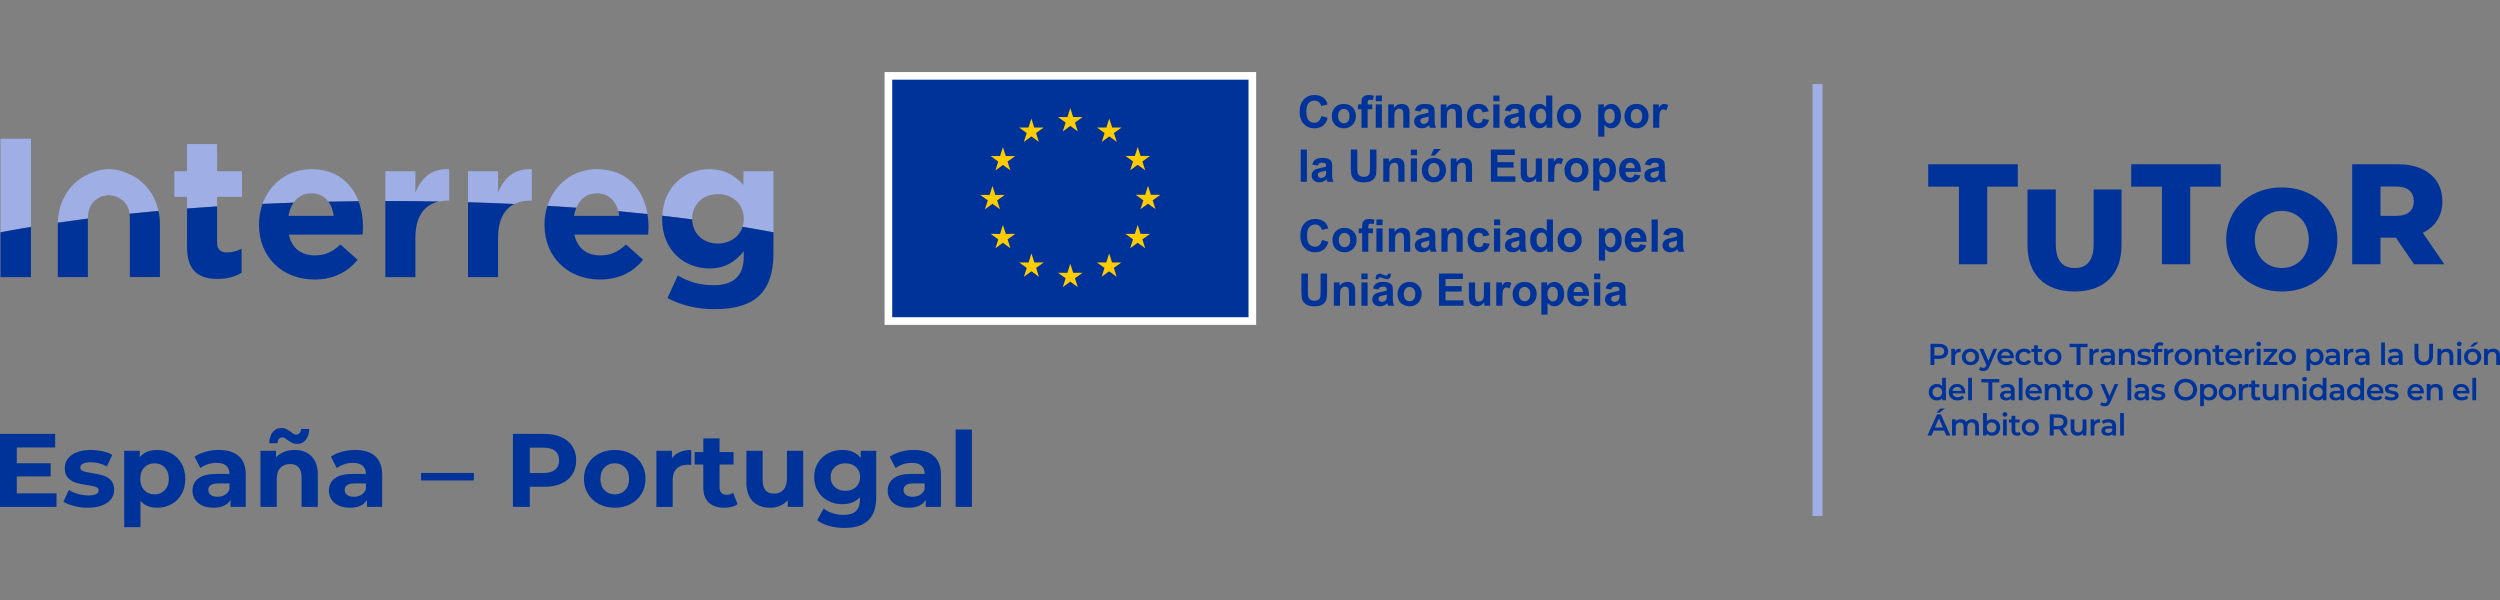
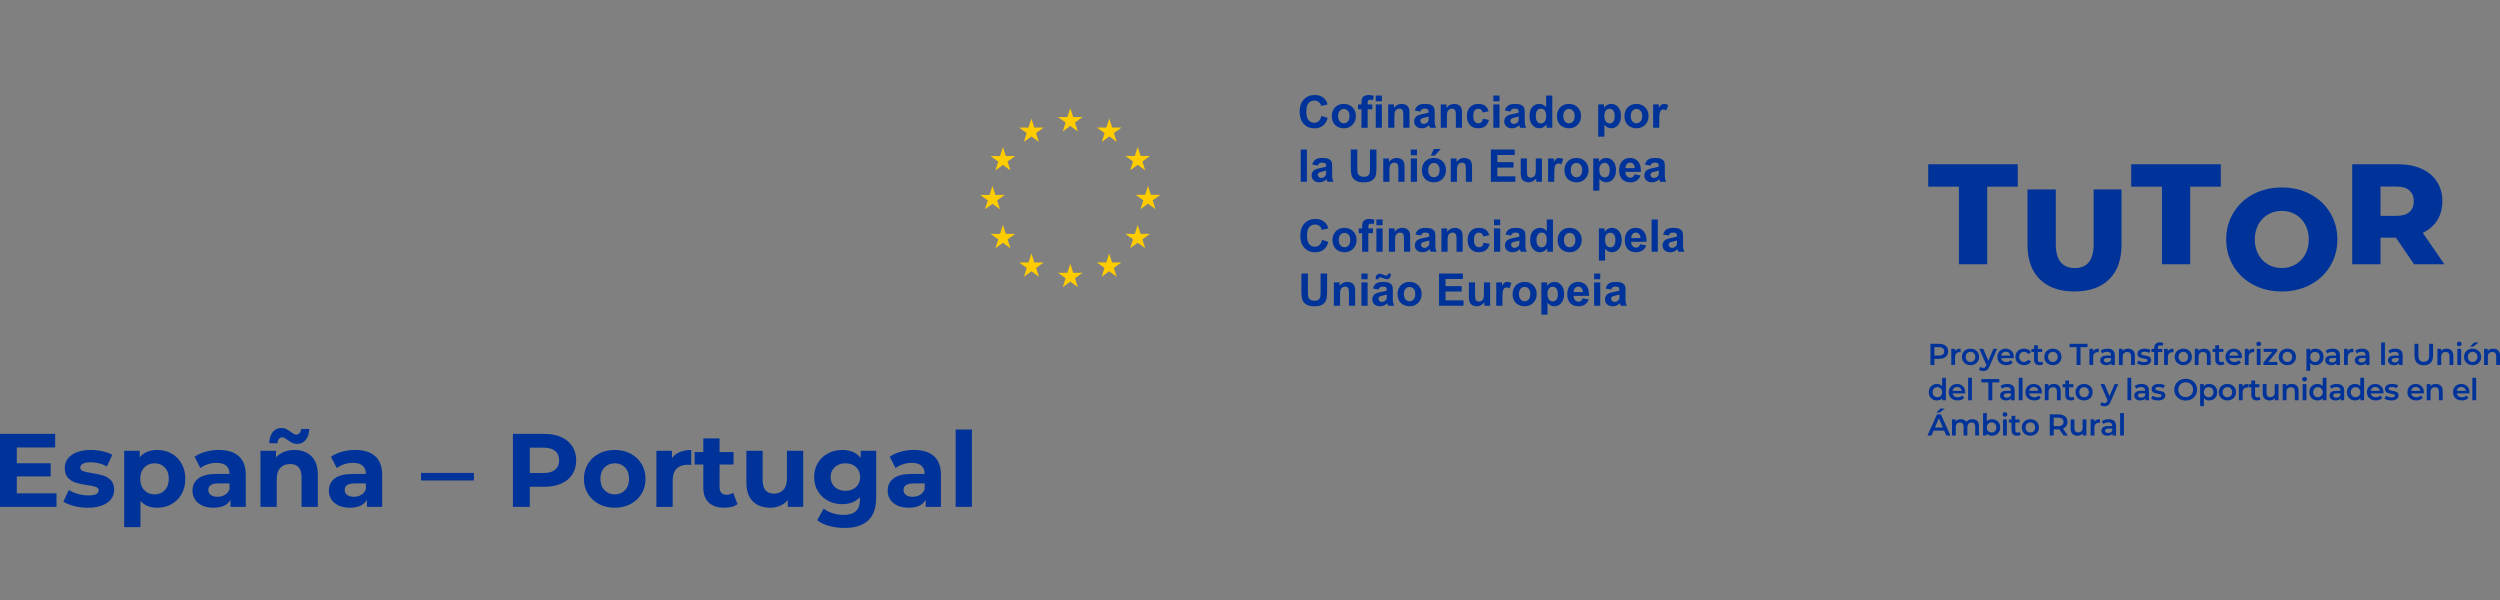
<svg xmlns="http://www.w3.org/2000/svg" version="1.1" id="Layer_1" x="0px" y="0px" width="300px" height="72px" viewBox="0 0 300 72" enable-background="new 0 0 300 72" xml:space="preserve">
  <rect x="0" y="0" width="300" height="72" fill="#808080" stroke="none" />
  <g>
-     <rect x="217.501" y="10.09" fill="#9FAEE5" width="1.2" height="51.82" />
    <g>
      <g>
-         <path fill="#9FAEE5" d="M71.629,23.197c-1.17,0-2.021,0.657-2.472,1.727c-1.142-0.082-2.3-0.158-3.465-0.23     c0.821-2.546,3.03-4.391,5.937-4.391c3.638,0,5.582,2.423,6.067,5.383c-1.15-0.121-2.319-0.237-3.498-0.348     C73.856,24.04,72.962,23.197,71.629,23.197 M3.714,16.647H0.061v11.228c1.187-0.227,2.407-0.442,3.653-0.647V16.647z      M26.049,23.623h2.989V20.54h-2.989v-3.251h-3.606v3.251h-1.518v3.083h1.518v1.397c1.19-0.092,2.391-0.177,3.606-0.255V23.623z      M37.366,23.197c0.885,0,1.574,0.373,2.04,1.001c1.2-0.024,2.405-0.043,3.619-0.056c-0.837-2.215-2.681-3.84-5.659-3.84     c-2.818,0-4.983,1.733-5.859,4.161c1.229-0.057,2.469-0.106,3.717-0.149C35.711,23.608,36.437,23.197,37.366,23.197      M52.671,24.184c0.325-0.07,0.673-0.109,1.044-0.109h0.188v-3.773c-2.136-0.093-3.322,1.044-4.057,2.801V20.54h-3.607v3.586     c0.068,0,0.132-0.002,0.198-0.002C48.532,24.124,50.61,24.146,52.671,24.184 M63.631,24.074h0.19v-3.771     c-2.136-0.096-3.321,1.042-4.056,2.799V20.54H56.16v3.728c1.873,0.055,3.729,0.124,5.565,0.212     C62.267,24.209,62.905,24.074,63.631,24.074 M83.065,26.281v-0.049c0-1.73,1.327-2.939,3.085-2.939     c1.753,0,3.106,1.209,3.106,2.939v0.049c0,0.333-0.053,0.646-0.145,0.938c1.266,0.208,2.5,0.428,3.702,0.655V20.54H89.21v1.66     c-0.974-1.069-2.136-1.899-4.104-1.899c-2.826,0-5.468,2.008-5.632,5.583c1.218,0.14,2.416,0.286,3.592,0.44     C83.065,26.312,83.065,26.297,83.065,26.281 M12.038,23.648c0.239-0.114,0.768-0.225,1.027-0.225s0.788,0.11,1.025,0.225     c0.919,0.438,1.332,1.091,1.453,1.999c1.142-0.12,2.301-0.233,3.474-0.339c-0.405-1.85-1.513-3.412-3.225-4.28     c-0.786-0.399-1.697-0.728-2.728-0.728c-1.033,0-1.942,0.328-2.729,0.728c-2.133,1.084-3.333,3.241-3.395,5.694     c1.179-0.172,2.382-0.336,3.604-0.493C10.554,24.998,10.936,24.175,12.038,23.648" />
-         <path fill="#003399" d="M0.061,33.256v-5.381c1.187-0.225,2.407-0.44,3.653-0.648v6.029H0.061z M6.938,26.964v6.287h3.607v-0.463     v-5.29V26.26c0-0.01,0-0.019,0-0.03c-1.222,0.157-2.425,0.32-3.602,0.493c-0.002,0.066-0.006,0.13-0.006,0.195V26.964z      M15.584,26.26v1.238v5.29v0.463h3.608v-6.287v-0.048c0-0.554-0.062-1.091-0.176-1.607c-1.172,0.106-2.332,0.219-3.475,0.339     C15.568,25.841,15.584,26.042,15.584,26.26 M26.145,33.471c1.208,0,2.088-0.286,2.846-0.736V29.84     c-0.521,0.285-1.113,0.45-1.778,0.45c-0.806,0-1.163-0.402-1.163-1.233v-4.291c-1.214,0.077-2.416,0.162-3.606,0.255v4.63     C22.442,32.593,23.938,33.471,26.145,33.471 M31.08,26.969c0,3.891,2.821,6.572,6.642,6.572c2.302,0,4.008-0.902,5.194-2.372     l-2.063-1.826c-0.996,0.924-1.873,1.303-3.083,1.303c-1.614,0-2.753-0.854-3.107-2.491h8.848c0.024-0.33,0.048-0.663,0.048-0.948     c0-1.075-0.178-2.122-0.532-3.063c-1.214,0.013-2.419,0.032-3.619,0.056c0.334,0.451,0.551,1.029,0.642,1.704h-5.434     c0.108-0.621,0.314-1.158,0.609-1.588c-1.248,0.043-2.488,0.093-3.717,0.149c-0.275,0.761-0.427,1.589-0.427,2.458V26.969z      M49.847,33.256V28.56c0-2.567,1.055-3.993,2.824-4.377c-2.061-0.037-4.139-0.059-6.233-0.059c-0.066,0-0.13,0-0.198,0v9.132     H49.847z M59.764,33.256V28.56c0-2.117,0.718-3.459,1.962-4.08c-1.836-0.087-3.692-0.157-5.568-0.212v8.988H59.764z      M65.339,26.969c0,3.891,2.825,6.572,6.646,6.572c2.302,0,4.008-0.902,5.194-2.372l-2.063-1.826     c-0.996,0.924-1.875,1.303-3.084,1.303c-1.613,0-2.752-0.854-3.107-2.491h8.849c0.024-0.33,0.048-0.663,0.048-0.948     c0-0.517-0.045-1.024-0.124-1.521c-1.15-0.121-2.319-0.237-3.498-0.346c0.048,0.178,0.085,0.366,0.112,0.563h-5.434     c0.061-0.355,0.158-0.682,0.28-0.979c-1.142-0.082-2.3-0.158-3.465-0.23c-0.226,0.698-0.354,1.446-0.354,2.229V26.969z      M79.457,26.281c0,3.772,2.682,5.931,5.648,5.931c1.921,0,3.084-0.784,4.151-2.063v0.616c0,2.277-1.163,3.463-3.629,3.463     c-1.686,0-2.991-0.427-4.295-1.163l-1.234,2.705c1.613,0.854,3.558,1.33,5.622,1.33c2.469,0,4.294-0.521,5.48-1.709     c1.068-1.068,1.613-2.729,1.613-5.006v-2.511c-1.202-0.228-2.439-0.447-3.702-0.655c-0.393,1.215-1.546,2.005-2.966,2.005     c-1.738,0-3.058-1.168-3.081-2.9c-1.176-0.154-2.374-0.301-3.592-0.44c-0.006,0.116-0.017,0.23-0.017,0.349V26.281z" />
-         <rect x="106.609" y="9.105" fill="#003399" width="43.672" height="29.417" />
-         <path fill="#FFFFFF" d="M149.823,38.065h-42.755V9.563h42.755V38.065z M150.74,8.646h-0.917h-42.755h-0.918v0.916v28.503v0.916     h0.918h42.755h0.917v-0.916V9.563V8.646z" />
-         <path fill="#FFCC00" d="M136.178,18.716l0.347-1.079l0.344,1.077h1.129l-0.913,0.659l0.341,1.063l-0.9-0.658l-0.903,0.658     l0.342-1.063l-0.914-0.659L136.178,18.716z M126.96,14.049l0.917,0.658l-0.344,1.065l0.902-0.659l0.904,0.659l-0.345-1.065     l0.917-0.658h-1.131l-0.346-1.078l-0.346,1.081L126.96,14.049z M118.538,24.049l-0.345,1.063l0.904-0.655l0.903,0.655     l-0.345-1.063l0.914-0.659h-1.128l-0.345-1.078l-0.345,1.081l-1.131-0.003L118.538,24.049z M120.91,28.726l0.917-0.659h-1.129     l-0.347-1.078l-0.345,1.08l-1.128-0.002l0.916,0.659l-0.344,1.065l0.9-0.658l0.902,0.658L120.91,28.726z M121.824,18.728h-1.13     l-0.343-1.078l-0.345,1.079l-1.132-0.001l0.916,0.66l-0.34,1.062l0.9-0.657l0.9,0.657l-0.342-1.062L121.824,18.728z      M122.293,15.304l0.914,0.659l-0.343,1.064l0.904-0.658l0.9,0.658l-0.344-1.064l0.916-0.659h-1.129l-0.347-1.079l-0.344,1.08     L122.293,15.304z M124.335,32.148l0.915-0.656h-1.129l-0.347-1.079l-0.345,1.079h-1.13l0.915,0.656l-0.343,1.065l0.902-0.658     l0.903,0.658L124.335,32.148z M128.995,33.388l0.917-0.656h-1.129l-0.348-1.081l-0.344,1.081h-1.132l0.917,0.656l-0.341,1.066     l0.899-0.657l0.904,0.657L128.995,33.388z M133.658,32.148l0.916-0.656h-1.127l-0.349-1.079l-0.344,1.079h-1.131l0.916,0.656     l-0.342,1.065l0.9-0.658l0.904,0.658L133.658,32.148z M134.588,15.305h-1.132l-0.345-1.078l-0.344,1.079l-1.128-0.001     l0.913,0.659l-0.342,1.065l0.904-0.662l0.898,0.662l-0.343-1.065L134.588,15.305z M137.084,28.726l0.913-0.659h-1.129     l-0.347-1.078l-0.344,1.08l-1.129-0.002l0.914,0.659l-0.342,1.065l0.9-0.658l0.903,0.658L137.084,28.726z M138.321,24.037     l0.915-0.657h-1.128l-0.347-1.081l-0.345,1.081h-1.129l0.915,0.657l-0.343,1.063l0.901-0.658l0.902,0.658L138.321,24.037z" />
+         <path fill="#FFCC00" d="M136.178,18.716l0.347-1.079l0.344,1.077h1.129l-0.913,0.659l0.341,1.063l-0.9-0.658l-0.903,0.658     l0.342-1.063l-0.914-0.659L136.178,18.716z M126.96,14.049l0.917,0.658l-0.344,1.065l0.902-0.659l0.904,0.659l-0.345-1.065     l0.917-0.658h-1.131l-0.346-1.078l-0.346,1.081L126.96,14.049z M118.538,24.049l-0.345,1.063l0.904-0.655l0.903,0.655     l-0.345-1.063l0.914-0.659h-1.128l-0.345-1.078l-0.345,1.081l-1.131-0.003L118.538,24.049z M120.91,28.726l0.917-0.659h-1.129     l-0.347-1.078l-0.345,1.08l-1.128-0.002l0.916,0.659l-0.344,1.065l0.9-0.658l0.902,0.658L120.91,28.726z M121.824,18.728h-1.13     l-0.343-1.078l-0.345,1.079l-1.132-0.001l0.916,0.66l-0.34,1.062l0.9-0.657l0.9,0.657l-0.342-1.062L121.824,18.728z      M122.293,15.304l0.914,0.659l-0.343,1.064l0.904-0.658l0.9,0.658l-0.344-1.064l0.916-0.659h-1.129l-0.347-1.079l-0.344,1.08     L122.293,15.304z M124.335,32.148l0.915-0.656h-1.129l-0.347-1.079l-0.345,1.079h-1.13l0.915,0.656l-0.343,1.065l0.902-0.658     l0.903,0.658L124.335,32.148z M128.995,33.388l0.917-0.656h-1.129l-0.348-1.081l-0.344,1.081h-1.132l0.917,0.656l-0.341,1.066     l0.899-0.657l0.904,0.657L128.995,33.388z M133.658,32.148l0.916-0.656h-1.127l-0.349-1.079l-0.344,1.079h-1.131l0.916,0.656     l-0.342,1.065l0.9-0.658l0.904,0.658L133.658,32.148z M134.588,15.305h-1.132l-0.345-1.078l-0.344,1.079l-1.128-0.001     l0.913,0.659l-0.342,1.065l0.904-0.662l0.898,0.662l-0.343-1.065L134.588,15.305z M137.084,28.726l0.913-0.659h-1.129     l-0.347-1.078l-0.344,1.08l-1.129-0.002l0.914,0.659l-0.342,1.065l0.9-0.658l0.903,0.658L137.084,28.726z M138.321,24.037     l0.915-0.657h-1.128l-0.347-1.081l-0.345,1.081h-1.129l0.915,0.657l-0.343,1.063l0.901-0.658l0.902,0.658z" />
      </g>
      <path fill="#003399" d="M6.782,59.2v1.627H0v-8.76h6.619v1.627H2.015v1.901h4.066v1.577H2.015V59.2H6.782z M8.884,60.721    c-0.534-0.139-0.96-0.312-1.276-0.52l0.65-1.401c0.301,0.191,0.663,0.348,1.089,0.469s0.843,0.182,1.251,0.182    c0.826,0,1.239-0.204,1.239-0.613c0-0.191-0.113-0.329-0.338-0.412c-0.226-0.084-0.571-0.154-1.039-0.214    c-0.551-0.083-1.005-0.179-1.363-0.287c-0.359-0.108-0.67-0.301-0.933-0.576c-0.263-0.274-0.394-0.667-0.394-1.176    c0-0.425,0.123-0.803,0.369-1.132c0.246-0.33,0.604-0.587,1.076-0.771c0.471-0.184,1.027-0.274,1.67-0.274    c0.476,0,0.949,0.052,1.42,0.155c0.472,0.104,0.861,0.249,1.17,0.432l-0.65,1.39c-0.593-0.333-1.239-0.501-1.939-0.501    c-0.417,0-0.73,0.06-0.938,0.176c-0.209,0.116-0.313,0.267-0.313,0.45c0,0.209,0.112,0.355,0.338,0.438    c0.225,0.084,0.584,0.163,1.076,0.238c0.551,0.092,1,0.19,1.351,0.294c0.351,0.104,0.655,0.294,0.914,0.569    c0.258,0.275,0.388,0.659,0.388,1.151c0,0.418-0.125,0.788-0.376,1.114c-0.249,0.325-0.615,0.576-1.094,0.757    c-0.479,0.18-1.05,0.27-1.709,0.27C9.964,60.928,9.418,60.858,8.884,60.721z M20.59,54.426c0.513,0.289,0.915,0.693,1.207,1.215    s0.438,1.128,0.438,1.82s-0.146,1.299-0.438,1.819c-0.292,0.522-0.694,0.928-1.207,1.214c-0.514,0.289-1.083,0.434-1.709,0.434    c-0.858,0-1.535-0.271-2.026-0.814v3.141h-1.952v-9.159h1.864v0.775c0.483-0.584,1.188-0.875,2.114-0.875    C19.507,53.995,20.076,54.139,20.59,54.426z M19.776,58.818c0.32-0.338,0.481-0.79,0.481-1.357s-0.161-1.02-0.481-1.358    c-0.321-0.337-0.732-0.507-1.232-0.507c-0.501,0-0.912,0.17-1.232,0.507c-0.322,0.339-0.482,0.791-0.482,1.358    s0.16,1.02,0.482,1.357c0.32,0.338,0.731,0.507,1.232,0.507C19.044,59.325,19.455,59.156,19.776,58.818z M28.653,54.739    c0.559,0.497,0.839,1.245,0.839,2.246v3.842h-1.827v-0.84c-0.367,0.627-1.051,0.94-2.052,0.94c-0.518,0-0.966-0.089-1.346-0.264    c-0.379-0.176-0.669-0.417-0.869-0.726s-0.301-0.659-0.301-1.051c0-0.627,0.236-1.118,0.707-1.478    c0.471-0.357,1.199-0.537,2.184-0.537h1.552c0-0.426-0.13-0.754-0.388-0.982c-0.259-0.229-0.646-0.345-1.164-0.345    c-0.358,0-0.711,0.056-1.058,0.169c-0.346,0.113-0.64,0.266-0.882,0.457l-0.7-1.363c0.366-0.259,0.807-0.459,1.319-0.601    c0.514-0.143,1.041-0.213,1.583-0.213C27.294,53.995,28.095,54.243,28.653,54.739z M26.989,59.381    C27.248,59.227,27.432,59,27.54,58.7v-0.689h-1.339C25.4,58.011,25,58.274,25,58.8c0,0.25,0.098,0.448,0.294,0.595    c0.195,0.146,0.465,0.219,0.807,0.219C26.435,59.613,26.731,59.536,26.989,59.381z M37.369,54.745    c0.513,0.501,0.769,1.243,0.769,2.228v3.854h-1.951v-3.554c0-0.534-0.117-0.933-0.351-1.195s-0.571-0.395-1.014-0.395    c-0.492,0-0.884,0.153-1.176,0.457c-0.293,0.305-0.438,0.757-0.438,1.357v3.329h-1.953v-6.732h1.865v0.788    c0.258-0.284,0.579-0.503,0.963-0.657s0.806-0.23,1.264-0.23C36.182,53.995,36.855,54.245,37.369,54.745z M35.054,53.138    c-0.171-0.088-0.36-0.207-0.569-0.356c-0.134-0.101-0.244-0.176-0.331-0.226c-0.088-0.05-0.174-0.075-0.257-0.075    c-0.175,0-0.317,0.061-0.426,0.183c-0.108,0.12-0.166,0.293-0.175,0.519h-0.988c0.016-0.56,0.156-1.003,0.419-1.333    s0.61-0.494,1.045-0.494c0.217,0,0.411,0.044,0.582,0.132c0.17,0.087,0.364,0.21,0.582,0.369c0.133,0.1,0.243,0.175,0.331,0.225    s0.173,0.076,0.257,0.076c0.166,0,0.307-0.062,0.419-0.183c0.112-0.12,0.173-0.285,0.182-0.494h0.988    c-0.017,0.542-0.156,0.976-0.419,1.302c-0.263,0.325-0.611,0.487-1.046,0.487C35.423,53.269,35.225,53.225,35.054,53.138z     M45.021,54.739c0.559,0.497,0.838,1.245,0.838,2.246v3.842h-1.826v-0.84c-0.367,0.627-1.052,0.94-2.053,0.94    c-0.517,0-0.965-0.089-1.345-0.264c-0.38-0.176-0.67-0.417-0.87-0.726s-0.3-0.659-0.3-1.051c0-0.627,0.235-1.118,0.706-1.478    c0.472-0.357,1.2-0.537,2.185-0.537h1.552c0-0.426-0.13-0.754-0.389-0.982c-0.259-0.229-0.646-0.345-1.163-0.345    c-0.359,0-0.712,0.056-1.058,0.169s-0.641,0.266-0.882,0.457l-0.701-1.363c0.367-0.259,0.807-0.459,1.32-0.601    c0.513-0.143,1.041-0.213,1.583-0.213C43.661,53.995,44.461,54.243,45.021,54.739z M43.356,59.381    c0.258-0.154,0.441-0.381,0.551-0.681v-0.689h-1.34c-0.8,0-1.2,0.264-1.2,0.789c0,0.25,0.098,0.448,0.293,0.595    c0.196,0.146,0.466,0.219,0.808,0.219C42.802,59.613,43.098,59.536,43.356,59.381z M67.361,52.455    c0.571,0.259,1.012,0.627,1.32,1.102c0.309,0.476,0.463,1.038,0.463,1.689c0,0.642-0.154,1.203-0.463,1.683    s-0.749,0.847-1.32,1.101c-0.571,0.256-1.245,0.382-2.021,0.382h-1.764v2.416h-2.027v-8.76h3.791    C66.116,52.067,66.79,52.197,67.361,52.455z M66.616,56.366c0.317-0.264,0.477-0.636,0.477-1.12c0-0.492-0.159-0.87-0.477-1.132    c-0.316-0.264-0.779-0.395-1.389-0.395h-1.651v3.04h1.651C65.837,56.76,66.3,56.628,66.616,56.366z M71.865,60.482    c-0.563-0.296-1.003-0.707-1.319-1.232c-0.317-0.525-0.476-1.122-0.476-1.789c0-0.668,0.158-1.265,0.476-1.79    c0.316-0.525,0.757-0.936,1.319-1.231c0.563-0.297,1.2-0.444,1.908-0.444c0.71,0,1.344,0.147,1.902,0.444    c0.559,0.296,0.997,0.706,1.314,1.231c0.316,0.525,0.475,1.122,0.475,1.79c0,0.667-0.158,1.264-0.475,1.789    c-0.317,0.525-0.756,0.937-1.314,1.232s-1.192,0.445-1.902,0.445C73.065,60.928,72.429,60.778,71.865,60.482z M75.007,58.818    c0.32-0.338,0.481-0.79,0.481-1.357s-0.161-1.02-0.481-1.358c-0.321-0.337-0.732-0.507-1.233-0.507c-0.5,0-0.913,0.17-1.238,0.507    c-0.325,0.339-0.488,0.791-0.488,1.358s0.163,1.02,0.488,1.357s0.738,0.507,1.238,0.507    C74.274,59.325,74.686,59.156,75.007,58.818z M81.576,54.245c0.396-0.167,0.853-0.25,1.37-0.25v1.801    c-0.218-0.016-0.363-0.024-0.438-0.024c-0.559,0-0.997,0.156-1.313,0.47c-0.317,0.313-0.476,0.781-0.476,1.407v3.179h-1.952    v-6.732h1.864v0.888C80.864,54.657,81.18,54.412,81.576,54.245z M88.502,60.501c-0.192,0.143-0.428,0.249-0.707,0.319    c-0.28,0.07-0.574,0.107-0.883,0.107c-0.801,0-1.42-0.205-1.858-0.614c-0.438-0.408-0.656-1.009-0.656-1.802v-2.765h-1.039v-1.502    h1.039v-1.64h1.951v1.64h1.678v1.502h-1.678v2.74c0,0.282,0.073,0.503,0.22,0.656c0.146,0.155,0.353,0.231,0.619,0.231    c0.309,0,0.571-0.083,0.788-0.25L88.502,60.501z M96.385,54.095v6.732h-1.853v-0.801c-0.258,0.292-0.567,0.515-0.926,0.669    s-0.746,0.232-1.164,0.232c-0.884,0-1.584-0.255-2.102-0.765c-0.517-0.509-0.775-1.263-0.775-2.265v-3.804h1.951v3.516    c0,1.085,0.455,1.627,1.364,1.627c0.468,0,0.843-0.151,1.126-0.456s0.426-0.758,0.426-1.358v-3.328H96.385z M105.144,54.095v5.606    c0,1.233-0.321,2.152-0.964,2.753c-0.642,0.6-1.581,0.899-2.815,0.899c-0.65,0-1.268-0.078-1.852-0.237    c-0.584-0.158-1.067-0.388-1.451-0.688l0.775-1.4c0.284,0.232,0.643,0.419,1.076,0.557c0.434,0.137,0.867,0.206,1.302,0.206    c0.675,0,1.174-0.151,1.495-0.456s0.481-0.766,0.481-1.383v-0.289c-0.509,0.561-1.218,0.839-2.127,0.839    c-0.617,0-1.183-0.135-1.695-0.407c-0.514-0.27-0.92-0.652-1.22-1.144c-0.301-0.493-0.451-1.06-0.451-1.701    c0-0.644,0.15-1.21,0.451-1.703c0.3-0.491,0.706-0.874,1.22-1.145c0.513-0.271,1.078-0.406,1.695-0.406    c0.976,0,1.719,0.32,2.228,0.963v-0.863H105.144z M102.723,58.442c0.329-0.304,0.493-0.703,0.493-1.193    c0-0.493-0.164-0.892-0.493-1.196c-0.33-0.304-0.753-0.457-1.271-0.457c-0.517,0-0.942,0.153-1.276,0.457    c-0.334,0.305-0.5,0.703-0.5,1.196c0,0.49,0.166,0.89,0.5,1.193c0.334,0.305,0.76,0.458,1.276,0.458    C101.97,58.9,102.393,58.747,102.723,58.442z M112.075,54.739c0.559,0.497,0.839,1.245,0.839,2.246v3.842h-1.827v-0.84    c-0.367,0.627-1.051,0.94-2.052,0.94c-0.518,0-0.966-0.089-1.346-0.264c-0.379-0.176-0.669-0.417-0.869-0.726    s-0.301-0.659-0.301-1.051c0-0.627,0.236-1.118,0.707-1.478c0.471-0.357,1.199-0.537,2.184-0.537h1.552    c0-0.426-0.13-0.754-0.388-0.982c-0.259-0.229-0.646-0.345-1.164-0.345c-0.358,0-0.711,0.056-1.058,0.169    c-0.346,0.113-0.64,0.266-0.882,0.457l-0.7-1.363c0.366-0.259,0.807-0.459,1.319-0.601c0.514-0.143,1.041-0.213,1.583-0.213    C110.716,53.995,111.517,54.243,112.075,54.739z M110.411,59.381c0.259-0.154,0.442-0.381,0.551-0.681v-0.689h-1.339    c-0.801,0-1.201,0.264-1.201,0.789c0,0.25,0.098,0.448,0.294,0.595c0.195,0.146,0.465,0.219,0.807,0.219    C109.856,59.613,110.153,59.536,110.411,59.381z M114.678,51.542h1.953v9.285h-1.953V51.542z M158.567,13.911l0.756,0.239    c-0.115,0.423-0.309,0.736-0.578,0.94c-0.271,0.205-0.612,0.308-1.028,0.308c-0.514,0-0.936-0.176-1.266-0.526    c-0.331-0.351-0.496-0.83-0.496-1.439c0-0.643,0.167-1.143,0.499-1.499s0.77-0.534,1.311-0.534c0.474,0,0.857,0.14,1.152,0.42    c0.177,0.165,0.308,0.402,0.396,0.712l-0.772,0.185c-0.046-0.201-0.142-0.359-0.286-0.475c-0.146-0.116-0.322-0.175-0.529-0.175    c-0.286,0-0.52,0.103-0.698,0.309s-0.268,0.539-0.268,1c0,0.489,0.088,0.838,0.265,1.045c0.175,0.207,0.404,0.312,0.685,0.312    c0.208,0,0.387-0.066,0.536-0.198S158.502,14.193,158.567,13.911z M159.816,13.893c0-0.247,0.062-0.484,0.184-0.716    c0.12-0.229,0.293-0.406,0.515-0.527c0.223-0.121,0.472-0.182,0.745-0.182c0.424,0,0.771,0.138,1.042,0.412    c0.271,0.276,0.406,0.624,0.406,1.044c0,0.424-0.137,0.775-0.41,1.054c-0.272,0.279-0.617,0.418-1.032,0.418    c-0.257,0-0.503-0.058-0.734-0.174c-0.233-0.116-0.411-0.286-0.531-0.511C159.878,14.487,159.816,14.215,159.816,13.893z     M160.577,13.932c0,0.278,0.065,0.491,0.197,0.639s0.295,0.222,0.488,0.222s0.356-0.074,0.487-0.222s0.196-0.362,0.196-0.644    c0-0.274-0.065-0.485-0.196-0.634c-0.131-0.147-0.294-0.222-0.487-0.222s-0.356,0.074-0.488,0.222    C160.643,13.441,160.577,13.654,160.577,13.932z M162.965,12.531h0.411v-0.212c0-0.235,0.025-0.411,0.075-0.527    s0.143-0.21,0.277-0.283c0.134-0.073,0.305-0.109,0.51-0.109c0.212,0,0.418,0.031,0.621,0.095l-0.101,0.517    c-0.118-0.027-0.232-0.042-0.341-0.042c-0.107,0-0.185,0.025-0.23,0.075c-0.047,0.05-0.07,0.146-0.07,0.289v0.198h0.555v0.583    h-0.555v2.218h-0.741v-2.218h-0.411V12.531z M165.089,12.151v-0.687h0.74v0.687H165.089z M165.089,15.332v-2.801h0.74v2.801    H165.089z M169.138,15.332h-0.741v-1.43c0-0.303-0.016-0.498-0.047-0.587c-0.032-0.089-0.084-0.157-0.155-0.207    c-0.07-0.049-0.156-0.073-0.257-0.073c-0.129,0-0.244,0.035-0.347,0.104c-0.102,0.071-0.171,0.164-0.209,0.28    c-0.037,0.116-0.057,0.33-0.057,0.644v1.269h-0.741v-2.801h0.688v0.411c0.245-0.316,0.553-0.475,0.923-0.475    c0.164,0,0.313,0.029,0.449,0.088c0.135,0.06,0.238,0.135,0.308,0.226c0.068,0.092,0.117,0.195,0.145,0.312    s0.041,0.282,0.041,0.499V15.332z M170.443,13.386l-0.672-0.121c0.076-0.271,0.205-0.472,0.391-0.602    c0.184-0.13,0.458-0.195,0.823-0.195c0.33,0,0.576,0.039,0.738,0.117c0.161,0.078,0.275,0.178,0.341,0.298    c0.066,0.121,0.1,0.342,0.1,0.663l-0.009,0.866c0,0.246,0.012,0.428,0.036,0.545c0.024,0.116,0.068,0.242,0.134,0.375h-0.733    c-0.021-0.049-0.044-0.122-0.071-0.219c-0.013-0.044-0.021-0.072-0.026-0.087c-0.127,0.123-0.263,0.216-0.406,0.277    c-0.145,0.062-0.299,0.092-0.462,0.092c-0.289,0-0.516-0.078-0.683-0.234c-0.165-0.156-0.249-0.354-0.249-0.594    c0-0.158,0.037-0.299,0.113-0.423s0.183-0.22,0.318-0.285c0.137-0.066,0.333-0.124,0.59-0.173c0.346-0.065,0.586-0.126,0.72-0.182    v-0.074c0-0.143-0.035-0.244-0.105-0.305s-0.203-0.091-0.398-0.091c-0.132,0-0.234,0.025-0.309,0.077    C170.549,13.165,170.489,13.256,170.443,13.386z M171.436,13.987c-0.095,0.031-0.245,0.069-0.45,0.113    c-0.206,0.044-0.342,0.087-0.404,0.129c-0.097,0.068-0.146,0.156-0.146,0.262c0,0.104,0.039,0.193,0.116,0.269    c0.077,0.076,0.176,0.113,0.295,0.113c0.135,0,0.262-0.043,0.383-0.131c0.09-0.067,0.149-0.149,0.178-0.246    c0.019-0.063,0.028-0.184,0.028-0.361V13.987z M175.442,15.332h-0.741v-1.43c0-0.303-0.016-0.498-0.047-0.587    c-0.032-0.089-0.083-0.157-0.155-0.207c-0.071-0.049-0.156-0.073-0.256-0.073c-0.13,0-0.245,0.035-0.347,0.104    c-0.102,0.071-0.171,0.164-0.21,0.28c-0.037,0.116-0.056,0.33-0.056,0.644v1.269h-0.742v-2.801h0.688v0.411    c0.245-0.316,0.552-0.475,0.923-0.475c0.164,0,0.314,0.029,0.45,0.088c0.135,0.06,0.237,0.135,0.307,0.226    c0.069,0.092,0.118,0.195,0.145,0.312c0.027,0.116,0.041,0.282,0.041,0.499V15.332z M178.638,13.359l-0.73,0.132    c-0.025-0.146-0.081-0.256-0.168-0.329c-0.087-0.075-0.2-0.111-0.339-0.111c-0.185,0-0.333,0.063-0.442,0.19    c-0.109,0.128-0.164,0.342-0.164,0.641c0,0.333,0.055,0.567,0.167,0.704c0.111,0.138,0.262,0.206,0.45,0.206    c0.14,0,0.256-0.04,0.345-0.12c0.09-0.08,0.154-0.218,0.19-0.413l0.728,0.124c-0.075,0.334-0.22,0.586-0.435,0.758    c-0.214,0.17-0.502,0.255-0.863,0.255c-0.41,0-0.736-0.129-0.979-0.388c-0.244-0.259-0.365-0.616-0.365-1.073    c0-0.463,0.122-0.823,0.367-1.08c0.244-0.258,0.574-0.387,0.99-0.387c0.342,0,0.613,0.073,0.814,0.221    C178.404,12.835,178.55,13.059,178.638,13.359z M179.199,12.151v-0.687h0.742v0.687H179.199z M179.199,15.332v-2.801h0.742v2.801    H179.199z M181.255,13.386l-0.673-0.121c0.076-0.271,0.206-0.472,0.391-0.602s0.459-0.195,0.823-0.195    c0.331,0,0.576,0.039,0.738,0.117c0.163,0.078,0.276,0.178,0.342,0.298c0.066,0.121,0.099,0.342,0.099,0.663l-0.008,0.866    c0,0.246,0.012,0.428,0.036,0.545c0.023,0.116,0.067,0.242,0.133,0.375h-0.733c-0.02-0.049-0.043-0.122-0.071-0.219    c-0.012-0.044-0.021-0.072-0.026-0.087c-0.127,0.123-0.262,0.216-0.406,0.277s-0.298,0.092-0.462,0.092    c-0.288,0-0.516-0.078-0.683-0.234c-0.165-0.156-0.248-0.354-0.248-0.594c0-0.158,0.037-0.299,0.113-0.423    c0.075-0.124,0.182-0.22,0.317-0.285c0.137-0.066,0.334-0.124,0.59-0.173c0.347-0.065,0.587-0.126,0.721-0.182v-0.074    c0-0.143-0.035-0.244-0.105-0.305c-0.071-0.061-0.203-0.091-0.399-0.091c-0.131,0-0.233,0.025-0.308,0.077    C181.36,13.165,181.301,13.256,181.255,13.386z M182.247,13.987c-0.096,0.031-0.245,0.069-0.451,0.113s-0.341,0.087-0.403,0.129    c-0.098,0.068-0.146,0.156-0.146,0.262c0,0.104,0.04,0.193,0.116,0.269c0.078,0.076,0.177,0.113,0.296,0.113    c0.135,0,0.262-0.043,0.383-0.131c0.09-0.067,0.149-0.149,0.177-0.246c0.02-0.063,0.029-0.184,0.029-0.361V13.987z     M186.275,15.332h-0.688v-0.411c-0.115,0.16-0.25,0.279-0.405,0.357c-0.156,0.078-0.313,0.117-0.472,0.117    c-0.321,0-0.598-0.13-0.827-0.389c-0.229-0.26-0.344-0.621-0.344-1.086c0-0.475,0.111-0.836,0.335-1.082    c0.224-0.248,0.506-0.371,0.847-0.371c0.314,0,0.584,0.13,0.813,0.391v-1.394h0.742V15.332z M184.296,13.871    c0,0.299,0.042,0.516,0.124,0.649c0.12,0.192,0.287,0.29,0.501,0.29c0.171,0,0.317-0.073,0.437-0.218    c0.119-0.146,0.179-0.362,0.179-0.65c0-0.322-0.058-0.554-0.174-0.695c-0.115-0.142-0.265-0.212-0.446-0.212    c-0.176,0-0.323,0.069-0.441,0.21C184.355,13.385,184.296,13.593,184.296,13.871z M186.834,13.893    c0-0.247,0.062-0.484,0.183-0.716c0.121-0.229,0.293-0.406,0.516-0.527s0.471-0.182,0.745-0.182c0.424,0,0.771,0.138,1.043,0.412    c0.27,0.276,0.406,0.624,0.406,1.044c0,0.424-0.138,0.775-0.41,1.054c-0.274,0.279-0.619,0.418-1.034,0.418    c-0.256,0-0.502-0.058-0.734-0.174c-0.233-0.116-0.41-0.286-0.531-0.511C186.896,14.487,186.834,14.215,186.834,13.893z     M187.595,13.932c0,0.278,0.065,0.491,0.197,0.639s0.294,0.222,0.488,0.222c0.193,0,0.355-0.074,0.486-0.222    s0.197-0.362,0.197-0.644c0-0.274-0.066-0.485-0.197-0.634c-0.131-0.147-0.293-0.222-0.486-0.222    c-0.194,0-0.356,0.074-0.488,0.222C187.66,13.441,187.595,13.654,187.595,13.932z M191.786,12.531h0.691v0.411    c0.089-0.141,0.211-0.255,0.364-0.343s0.321-0.132,0.509-0.132c0.325,0,0.602,0.128,0.828,0.383s0.341,0.61,0.341,1.065    c0,0.468-0.115,0.831-0.343,1.091c-0.229,0.259-0.507,0.389-0.832,0.389c-0.154,0-0.294-0.03-0.42-0.092s-0.259-0.167-0.397-0.316    v1.411h-0.741V12.531z M192.52,13.885c0,0.314,0.063,0.547,0.188,0.697c0.125,0.15,0.277,0.226,0.456,0.226    c0.173,0,0.315-0.069,0.43-0.207c0.115-0.139,0.172-0.364,0.172-0.68c0-0.293-0.059-0.512-0.178-0.654    c-0.117-0.143-0.263-0.213-0.437-0.213c-0.182,0-0.332,0.069-0.451,0.21C192.58,13.403,192.52,13.61,192.52,13.885z     M194.936,13.893c0-0.247,0.061-0.484,0.182-0.716c0.122-0.229,0.293-0.406,0.516-0.527c0.224-0.121,0.471-0.182,0.746-0.182    c0.424,0,0.771,0.138,1.042,0.412c0.271,0.276,0.406,0.624,0.406,1.044c0,0.424-0.137,0.775-0.41,1.054    c-0.274,0.279-0.618,0.418-1.033,0.418c-0.257,0-0.502-0.058-0.734-0.174c-0.233-0.116-0.41-0.286-0.532-0.511    C194.996,14.487,194.936,14.215,194.936,13.893z M195.695,13.932c0,0.278,0.066,0.491,0.198,0.639    c0.131,0.147,0.294,0.222,0.488,0.222c0.193,0,0.354-0.074,0.486-0.222c0.131-0.147,0.197-0.362,0.197-0.644    c0-0.274-0.066-0.485-0.197-0.634c-0.132-0.147-0.293-0.222-0.486-0.222c-0.194,0-0.357,0.074-0.488,0.222    C195.762,13.441,195.695,13.654,195.695,13.932z M199.117,15.332h-0.742v-2.801h0.689v0.397c0.117-0.188,0.224-0.312,0.317-0.371    c0.095-0.06,0.201-0.09,0.32-0.09c0.169,0,0.333,0.047,0.488,0.14l-0.229,0.646c-0.124-0.081-0.24-0.122-0.348-0.122    c-0.104,0-0.191,0.029-0.264,0.086c-0.073,0.058-0.129,0.161-0.171,0.311c-0.041,0.149-0.062,0.462-0.062,0.939V15.332z     M156.087,21.816v-3.868h0.741v3.868H156.087z M158.143,19.869l-0.673-0.122c0.076-0.271,0.205-0.471,0.391-0.602    c0.185-0.13,0.458-0.194,0.823-0.194c0.33,0,0.577,0.039,0.738,0.117c0.162,0.078,0.275,0.178,0.342,0.298    c0.065,0.121,0.1,0.342,0.1,0.664l-0.01,0.865c0,0.246,0.013,0.428,0.037,0.544c0.023,0.117,0.067,0.242,0.132,0.377h-0.732    c-0.02-0.05-0.044-0.123-0.071-0.22c-0.013-0.043-0.021-0.073-0.026-0.087c-0.126,0.123-0.263,0.216-0.406,0.277    s-0.299,0.092-0.463,0.092c-0.287,0-0.515-0.078-0.681-0.234c-0.167-0.157-0.25-0.354-0.25-0.594c0-0.158,0.038-0.299,0.113-0.424    c0.076-0.123,0.182-0.219,0.319-0.284c0.136-0.066,0.332-0.124,0.589-0.173c0.347-0.065,0.586-0.126,0.72-0.183v-0.073    c0-0.143-0.035-0.244-0.105-0.305c-0.069-0.062-0.203-0.091-0.398-0.091c-0.132,0-0.234,0.025-0.309,0.077    C158.248,19.647,158.188,19.738,158.143,19.869z M159.134,20.47c-0.095,0.032-0.245,0.07-0.45,0.114    c-0.206,0.044-0.341,0.087-0.404,0.129c-0.097,0.068-0.145,0.155-0.145,0.262c0,0.104,0.038,0.193,0.116,0.269    c0.076,0.076,0.175,0.113,0.295,0.113c0.134,0,0.261-0.044,0.382-0.132c0.09-0.066,0.149-0.148,0.178-0.245    c0.019-0.063,0.028-0.184,0.028-0.361V20.47z M162.094,17.948h0.781v2.095c0,0.332,0.009,0.548,0.028,0.646    c0.034,0.158,0.113,0.285,0.239,0.381c0.125,0.097,0.298,0.145,0.516,0.145c0.222,0,0.389-0.046,0.502-0.137    c0.111-0.091,0.179-0.201,0.203-0.333c0.022-0.132,0.033-0.352,0.033-0.657v-2.14h0.781v2.031c0,0.465-0.021,0.793-0.063,0.984    c-0.041,0.191-0.119,0.354-0.232,0.485s-0.266,0.237-0.456,0.315s-0.438,0.117-0.744,0.117c-0.369,0-0.649-0.043-0.84-0.128    s-0.342-0.196-0.453-0.332c-0.11-0.137-0.184-0.279-0.219-0.429c-0.05-0.222-0.076-0.549-0.076-0.982V17.948z M168.544,21.816    h-0.742v-1.431c0-0.302-0.016-0.498-0.047-0.587s-0.083-0.157-0.155-0.207c-0.069-0.049-0.156-0.073-0.256-0.073    c-0.129,0-0.243,0.034-0.346,0.105c-0.102,0.069-0.172,0.163-0.211,0.279c-0.037,0.115-0.056,0.331-0.056,0.644v1.27h-0.741    v-2.802h0.688v0.411c0.245-0.316,0.553-0.475,0.923-0.475c0.164,0,0.314,0.029,0.449,0.088s0.237,0.135,0.307,0.226    c0.07,0.092,0.118,0.195,0.146,0.312s0.041,0.282,0.041,0.499V21.816z M169.296,18.634v-0.686h0.741v0.686H169.296z     M169.296,21.816v-2.802h0.741v2.802H169.296z M170.625,20.375c0-0.245,0.062-0.484,0.183-0.715    c0.121-0.229,0.293-0.406,0.516-0.527s0.471-0.182,0.745-0.182c0.424,0,0.771,0.138,1.043,0.413    c0.27,0.274,0.406,0.623,0.406,1.043c0,0.424-0.138,0.774-0.411,1.054c-0.273,0.278-0.618,0.418-1.033,0.418    c-0.256,0-0.502-0.058-0.734-0.174c-0.233-0.116-0.41-0.286-0.531-0.51C170.687,20.97,170.625,20.697,170.625,20.375z     M171.386,20.415c0,0.278,0.065,0.49,0.196,0.639c0.133,0.147,0.295,0.221,0.489,0.221c0.192,0,0.355-0.073,0.486-0.221    c0.131-0.148,0.197-0.362,0.197-0.644c0-0.274-0.066-0.485-0.197-0.634c-0.131-0.147-0.294-0.222-0.486-0.222    c-0.194,0-0.356,0.074-0.489,0.222C171.451,19.925,171.386,20.137,171.386,20.415z M171.696,18.671l0.364-0.788h0.831    l-0.727,0.788H171.696z M176.646,21.816h-0.741v-1.431c0-0.302-0.016-0.498-0.048-0.587c-0.031-0.089-0.082-0.157-0.154-0.207    c-0.071-0.049-0.157-0.073-0.257-0.073c-0.129,0-0.244,0.034-0.346,0.105c-0.102,0.069-0.172,0.163-0.21,0.279    c-0.037,0.115-0.057,0.331-0.057,0.644v1.27h-0.741v-2.802h0.688v0.411c0.244-0.316,0.552-0.475,0.923-0.475    c0.164,0,0.313,0.029,0.449,0.088s0.238,0.135,0.307,0.226c0.07,0.092,0.119,0.195,0.146,0.312    c0.027,0.116,0.041,0.282,0.041,0.499V21.816z M178.903,21.816v-3.868h2.868v0.654h-2.087v0.857h1.941v0.651h-1.941v1.053h2.161    v0.652H178.903z M184.347,21.816v-0.42c-0.102,0.149-0.236,0.268-0.402,0.354s-0.342,0.129-0.526,0.129    c-0.188,0-0.357-0.041-0.506-0.124c-0.15-0.082-0.259-0.198-0.324-0.348c-0.068-0.149-0.102-0.356-0.102-0.62v-1.772h0.742v1.287    c0,0.394,0.013,0.635,0.04,0.724s0.077,0.159,0.149,0.211c0.071,0.053,0.163,0.078,0.274,0.078c0.127,0,0.24-0.034,0.341-0.104    c0.101-0.069,0.168-0.155,0.205-0.258c0.037-0.104,0.056-0.355,0.056-0.756v-1.182h0.741v2.802H184.347z M186.513,21.816h-0.741    v-2.802h0.688v0.398c0.119-0.188,0.225-0.313,0.318-0.373c0.095-0.06,0.202-0.089,0.321-0.089c0.168,0,0.331,0.046,0.488,0.14    l-0.23,0.646c-0.124-0.081-0.24-0.121-0.348-0.121c-0.104,0-0.191,0.028-0.264,0.085c-0.072,0.058-0.13,0.16-0.171,0.31    c-0.041,0.15-0.062,0.463-0.062,0.939V21.816z M187.734,20.375c0-0.245,0.061-0.484,0.183-0.715    c0.121-0.229,0.293-0.406,0.516-0.527c0.222-0.121,0.47-0.182,0.744-0.182c0.424,0,0.772,0.138,1.042,0.413    c0.271,0.274,0.406,0.623,0.406,1.043c0,0.424-0.136,0.774-0.41,1.054c-0.272,0.278-0.617,0.418-1.032,0.418    c-0.257,0-0.502-0.058-0.734-0.174c-0.233-0.116-0.41-0.286-0.531-0.51C187.795,20.97,187.734,20.697,187.734,20.375z     M188.493,20.415c0,0.278,0.067,0.49,0.198,0.639c0.133,0.147,0.295,0.221,0.488,0.221s0.356-0.073,0.487-0.221    c0.131-0.148,0.196-0.362,0.196-0.644c0-0.274-0.065-0.485-0.196-0.634c-0.131-0.147-0.294-0.222-0.487-0.222    s-0.355,0.074-0.488,0.222C188.561,19.925,188.493,20.137,188.493,20.415z M191.186,19.015h0.69v0.411    c0.089-0.141,0.212-0.255,0.364-0.343c0.153-0.088,0.322-0.132,0.509-0.132c0.325,0,0.602,0.127,0.828,0.382    c0.228,0.256,0.341,0.61,0.341,1.066c0,0.468-0.113,0.831-0.343,1.091c-0.229,0.259-0.506,0.389-0.831,0.389    c-0.154,0-0.295-0.03-0.421-0.092c-0.125-0.062-0.257-0.167-0.397-0.316v1.411h-0.74V19.015z M191.918,20.367    c0,0.314,0.063,0.548,0.188,0.698c0.125,0.15,0.277,0.226,0.456,0.226c0.173,0,0.316-0.069,0.431-0.207s0.171-0.365,0.171-0.68    c0-0.294-0.058-0.512-0.176-0.654s-0.264-0.214-0.438-0.214c-0.182,0-0.332,0.07-0.45,0.21    C191.979,19.886,191.918,20.093,191.918,20.367z M196.129,20.924l0.739,0.124c-0.096,0.271-0.246,0.478-0.451,0.619    c-0.204,0.142-0.46,0.212-0.768,0.212c-0.487,0-0.849-0.159-1.083-0.478c-0.184-0.254-0.276-0.576-0.276-0.965    c0-0.465,0.122-0.828,0.364-1.092c0.242-0.263,0.55-0.394,0.921-0.394c0.417,0,0.745,0.138,0.986,0.413    c0.241,0.274,0.356,0.696,0.346,1.265h-1.857c0.006,0.22,0.064,0.391,0.18,0.513c0.114,0.122,0.257,0.184,0.428,0.184    c0.115,0,0.213-0.032,0.292-0.096C196.028,21.167,196.089,21.065,196.129,20.924z M196.172,20.175    c-0.006-0.215-0.062-0.378-0.167-0.489s-0.233-0.167-0.386-0.167c-0.161,0-0.295,0.059-0.4,0.176    c-0.106,0.118-0.157,0.278-0.155,0.48H196.172z M198.064,19.869l-0.672-0.122c0.076-0.271,0.206-0.471,0.391-0.602    c0.184-0.13,0.458-0.194,0.823-0.194c0.33,0,0.576,0.039,0.738,0.117c0.161,0.078,0.275,0.178,0.341,0.298    c0.066,0.121,0.1,0.342,0.1,0.664l-0.009,0.865c0,0.246,0.012,0.428,0.036,0.544c0.024,0.117,0.068,0.242,0.134,0.377h-0.733    c-0.021-0.05-0.044-0.123-0.071-0.22c-0.013-0.043-0.021-0.073-0.026-0.087c-0.127,0.123-0.263,0.216-0.406,0.277    c-0.145,0.062-0.298,0.092-0.462,0.092c-0.288,0-0.516-0.078-0.683-0.234c-0.165-0.157-0.249-0.354-0.249-0.594    c0-0.158,0.038-0.299,0.113-0.424c0.076-0.123,0.183-0.219,0.318-0.284c0.137-0.066,0.333-0.124,0.59-0.173    c0.346-0.065,0.586-0.126,0.72-0.183v-0.073c0-0.143-0.034-0.244-0.105-0.305c-0.07-0.062-0.203-0.091-0.398-0.091    c-0.132,0-0.234,0.025-0.309,0.077S198.11,19.738,198.064,19.869z M199.057,20.47c-0.095,0.032-0.245,0.07-0.45,0.114    c-0.206,0.044-0.342,0.087-0.404,0.129c-0.097,0.068-0.146,0.155-0.146,0.262c0,0.104,0.039,0.193,0.116,0.269    c0.077,0.076,0.176,0.113,0.295,0.113c0.135,0,0.263-0.044,0.383-0.132c0.09-0.066,0.149-0.148,0.178-0.245    c0.019-0.063,0.028-0.184,0.028-0.361V20.47z M158.648,28.784l0.757,0.24c-0.115,0.423-0.309,0.736-0.579,0.941    c-0.27,0.204-0.613,0.308-1.027,0.308c-0.514,0-0.936-0.177-1.267-0.527c-0.33-0.351-0.496-0.831-0.496-1.438    c0-0.645,0.167-1.145,0.499-1.5c0.333-0.356,0.77-0.534,1.312-0.534c0.473,0,0.857,0.14,1.152,0.42    c0.176,0.164,0.308,0.402,0.396,0.712l-0.773,0.184c-0.045-0.199-0.141-0.358-0.285-0.474c-0.146-0.116-0.322-0.175-0.529-0.175    c-0.286,0-0.52,0.104-0.697,0.309c-0.179,0.206-0.268,0.539-0.268,1c0,0.489,0.088,0.837,0.263,1.045    c0.176,0.207,0.405,0.312,0.687,0.312c0.207,0,0.386-0.065,0.535-0.198C158.476,29.275,158.583,29.068,158.648,28.784z     M159.898,28.767c0-0.246,0.061-0.485,0.183-0.715c0.121-0.23,0.293-0.407,0.516-0.528s0.47-0.182,0.745-0.182    c0.424,0,0.771,0.138,1.042,0.413s0.406,0.622,0.406,1.042c0,0.425-0.137,0.776-0.41,1.056c-0.273,0.277-0.618,0.418-1.033,0.418    c-0.256,0-0.502-0.059-0.734-0.175c-0.232-0.115-0.41-0.286-0.531-0.511C159.959,29.361,159.898,29.088,159.898,28.767z     M160.658,28.806c0,0.277,0.066,0.49,0.198,0.639c0.132,0.147,0.294,0.222,0.488,0.222c0.193,0,0.355-0.074,0.486-0.222    c0.131-0.148,0.197-0.362,0.197-0.644c0-0.274-0.066-0.485-0.197-0.634c-0.131-0.147-0.293-0.221-0.486-0.221    c-0.194,0-0.356,0.073-0.488,0.221C160.725,28.315,160.658,28.528,160.658,28.806z M163.046,27.405h0.412v-0.211    c0-0.236,0.024-0.412,0.075-0.528c0.05-0.116,0.143-0.211,0.276-0.283c0.135-0.073,0.305-0.109,0.511-0.109    c0.21,0,0.417,0.031,0.619,0.095l-0.1,0.518c-0.118-0.028-0.231-0.043-0.34-0.043c-0.107,0-0.185,0.025-0.23,0.076    c-0.048,0.049-0.07,0.146-0.07,0.288v0.198h0.555v0.582h-0.555v2.219h-0.741v-2.219h-0.412V27.405z M165.17,27.025v-0.687h0.741    v0.687H165.17z M165.17,30.206v-2.801h0.741v2.801H165.17z M169.219,30.206h-0.741v-1.43c0-0.302-0.016-0.498-0.047-0.587    c-0.032-0.089-0.083-0.157-0.154-0.207c-0.071-0.049-0.157-0.073-0.257-0.073c-0.129,0-0.244,0.035-0.347,0.105    c-0.102,0.069-0.172,0.163-0.209,0.279c-0.038,0.116-0.057,0.331-0.057,0.644v1.269h-0.742v-2.801h0.689v0.411    c0.244-0.316,0.552-0.475,0.923-0.475c0.164,0,0.313,0.029,0.449,0.088c0.135,0.06,0.237,0.134,0.307,0.226    s0.118,0.195,0.146,0.312c0.026,0.116,0.04,0.282,0.04,0.499V30.206z M170.525,28.26l-0.672-0.121    c0.074-0.271,0.205-0.472,0.389-0.602c0.186-0.13,0.46-0.195,0.823-0.195c0.332,0,0.577,0.038,0.74,0.117    c0.161,0.078,0.274,0.178,0.341,0.298s0.099,0.342,0.099,0.664l-0.008,0.865c0,0.247,0.012,0.428,0.036,0.545    c0.023,0.117,0.067,0.242,0.133,0.375h-0.734c-0.019-0.049-0.042-0.121-0.069-0.219c-0.013-0.043-0.022-0.072-0.027-0.087    c-0.127,0.123-0.262,0.215-0.406,0.277c-0.145,0.061-0.298,0.093-0.462,0.093c-0.288,0-0.516-0.079-0.682-0.234    c-0.166-0.158-0.249-0.355-0.249-0.595c0-0.158,0.037-0.299,0.113-0.423c0.075-0.124,0.182-0.22,0.318-0.285    c0.135-0.066,0.332-0.123,0.589-0.173c0.347-0.065,0.587-0.126,0.721-0.183v-0.074c0-0.142-0.035-0.243-0.105-0.305    c-0.071-0.06-0.203-0.09-0.399-0.09c-0.131,0-0.233,0.026-0.308,0.077C170.631,28.039,170.571,28.13,170.525,28.26z     M171.518,28.861c-0.096,0.031-0.246,0.07-0.452,0.113c-0.206,0.044-0.34,0.087-0.403,0.129c-0.096,0.068-0.146,0.156-0.146,0.262    c0,0.104,0.039,0.193,0.116,0.27c0.078,0.074,0.177,0.113,0.296,0.113c0.134,0,0.262-0.045,0.383-0.132    c0.09-0.067,0.148-0.148,0.178-0.246c0.019-0.063,0.028-0.184,0.028-0.361V28.861z M175.523,30.206h-0.74v-1.43    c0-0.302-0.016-0.498-0.048-0.587c-0.031-0.089-0.083-0.157-0.154-0.207c-0.071-0.049-0.157-0.073-0.258-0.073    c-0.128,0-0.243,0.035-0.346,0.105c-0.102,0.069-0.172,0.163-0.209,0.279s-0.058,0.331-0.058,0.644v1.269h-0.74v-2.801h0.688    v0.411c0.244-0.316,0.552-0.475,0.923-0.475c0.164,0,0.313,0.029,0.448,0.088c0.136,0.06,0.239,0.134,0.308,0.226    c0.069,0.092,0.119,0.195,0.146,0.312c0.027,0.116,0.04,0.282,0.04,0.499V30.206z M178.72,28.233l-0.731,0.132    c-0.025-0.146-0.08-0.256-0.168-0.329c-0.087-0.075-0.199-0.111-0.339-0.111c-0.184,0-0.332,0.063-0.441,0.191    c-0.11,0.127-0.165,0.341-0.165,0.64c0,0.332,0.056,0.567,0.168,0.704c0.111,0.137,0.262,0.206,0.449,0.206    c0.141,0,0.256-0.041,0.346-0.12c0.09-0.08,0.153-0.218,0.19-0.412l0.728,0.123c-0.076,0.334-0.221,0.587-0.435,0.757    c-0.215,0.171-0.502,0.257-0.863,0.257c-0.41,0-0.736-0.131-0.979-0.389c-0.244-0.259-0.365-0.616-0.365-1.074    c0-0.462,0.121-0.822,0.366-1.079c0.244-0.259,0.575-0.387,0.991-0.387c0.342,0,0.613,0.073,0.814,0.22    C178.486,27.709,178.632,27.933,178.72,28.233z M179.281,27.025v-0.687h0.741v0.687H179.281z M179.281,30.206v-2.801h0.741v2.801    H179.281z M181.336,28.26l-0.672-0.121c0.075-0.271,0.206-0.472,0.39-0.602c0.185-0.13,0.459-0.195,0.824-0.195    c0.33,0,0.576,0.038,0.738,0.117c0.161,0.078,0.274,0.178,0.341,0.298s0.1,0.342,0.1,0.664l-0.009,0.865    c0,0.247,0.012,0.428,0.036,0.545s0.068,0.242,0.134,0.375h-0.734c-0.02-0.049-0.043-0.121-0.07-0.219    c-0.013-0.043-0.021-0.072-0.026-0.087c-0.127,0.123-0.263,0.215-0.406,0.277c-0.145,0.061-0.298,0.093-0.462,0.093    c-0.289,0-0.516-0.079-0.683-0.234c-0.165-0.158-0.249-0.355-0.249-0.595c0-0.158,0.038-0.299,0.113-0.423    c0.076-0.124,0.183-0.22,0.318-0.285c0.136-0.066,0.332-0.123,0.59-0.173c0.346-0.065,0.586-0.126,0.72-0.183v-0.074    c0-0.142-0.034-0.243-0.105-0.305c-0.07-0.06-0.203-0.09-0.398-0.09c-0.132,0-0.234,0.026-0.309,0.077    C181.441,28.039,181.382,28.13,181.336,28.26z M182.328,28.861c-0.095,0.031-0.245,0.07-0.45,0.113    c-0.206,0.044-0.342,0.087-0.404,0.129c-0.097,0.068-0.146,0.156-0.146,0.262c0,0.104,0.039,0.193,0.116,0.27    c0.077,0.074,0.176,0.113,0.295,0.113c0.134,0,0.263-0.045,0.383-0.132c0.09-0.067,0.148-0.148,0.178-0.246    c0.019-0.063,0.028-0.184,0.028-0.361V28.861z M186.355,30.206h-0.688v-0.411c-0.114,0.16-0.25,0.279-0.405,0.357    s-0.313,0.118-0.471,0.118c-0.321,0-0.598-0.131-0.827-0.39c-0.229-0.26-0.344-0.621-0.344-1.086c0-0.475,0.111-0.836,0.335-1.082    c0.223-0.248,0.506-0.371,0.847-0.371c0.313,0,0.583,0.13,0.813,0.391v-1.394h0.74V30.206z M184.378,28.745    c0,0.3,0.041,0.516,0.123,0.648c0.12,0.194,0.287,0.291,0.502,0.291c0.171,0,0.315-0.073,0.435-0.218    c0.121-0.146,0.18-0.362,0.18-0.649c0-0.323-0.057-0.555-0.173-0.696c-0.117-0.142-0.266-0.212-0.447-0.212    c-0.176,0-0.322,0.069-0.441,0.21C184.438,28.259,184.378,28.467,184.378,28.745z M186.916,28.767    c0-0.246,0.061-0.485,0.183-0.715c0.12-0.23,0.293-0.407,0.516-0.528c0.222-0.121,0.47-0.182,0.744-0.182    c0.424,0,0.771,0.138,1.042,0.413c0.271,0.275,0.406,0.622,0.406,1.042c0,0.425-0.137,0.776-0.41,1.056    c-0.272,0.277-0.617,0.418-1.032,0.418c-0.257,0-0.502-0.059-0.734-0.175c-0.233-0.115-0.411-0.286-0.531-0.511    C186.977,29.361,186.916,29.088,186.916,28.767z M187.675,28.806c0,0.277,0.066,0.49,0.198,0.639    c0.133,0.147,0.295,0.222,0.488,0.222s0.356-0.074,0.487-0.222c0.131-0.148,0.196-0.362,0.196-0.644    c0-0.274-0.065-0.485-0.196-0.634c-0.131-0.147-0.294-0.221-0.487-0.221s-0.355,0.073-0.488,0.221    C187.741,28.315,187.675,28.528,187.675,28.806z M191.868,27.405h0.69v0.411c0.09-0.141,0.211-0.255,0.364-0.343    c0.152-0.088,0.322-0.132,0.509-0.132c0.325,0,0.603,0.127,0.829,0.383c0.227,0.254,0.34,0.61,0.34,1.065    c0,0.468-0.114,0.831-0.343,1.091c-0.229,0.259-0.506,0.39-0.831,0.39c-0.155,0-0.295-0.032-0.42-0.093    c-0.127-0.063-0.259-0.167-0.397-0.316v1.411h-0.741V27.405z M192.602,28.759c0,0.314,0.062,0.547,0.188,0.697    c0.125,0.15,0.275,0.226,0.456,0.226c0.172,0,0.315-0.069,0.43-0.207s0.172-0.365,0.172-0.68c0-0.294-0.06-0.512-0.178-0.653    c-0.117-0.143-0.263-0.214-0.438-0.214c-0.181,0-0.331,0.069-0.45,0.21C192.66,28.276,192.602,28.483,192.602,28.759z     M196.811,29.314l0.738,0.125c-0.095,0.27-0.244,0.477-0.449,0.619c-0.205,0.141-0.462,0.212-0.77,0.212    c-0.486,0-0.847-0.16-1.081-0.479c-0.185-0.254-0.277-0.576-0.277-0.965c0-0.465,0.122-0.828,0.365-1.091    c0.242-0.264,0.549-0.395,0.92-0.395c0.417,0,0.746,0.138,0.986,0.413c0.242,0.275,0.356,0.696,0.347,1.266h-1.858    c0.005,0.219,0.065,0.39,0.18,0.513c0.114,0.122,0.258,0.183,0.428,0.183c0.116,0,0.214-0.031,0.292-0.096    C196.71,29.558,196.771,29.456,196.811,29.314z M196.853,28.565c-0.005-0.214-0.06-0.378-0.166-0.489    c-0.104-0.111-0.233-0.167-0.385-0.167c-0.162,0-0.295,0.059-0.401,0.176c-0.105,0.119-0.157,0.278-0.155,0.48H196.853z     M198.194,30.206v-3.867h0.74v3.867H198.194z M200.249,28.26l-0.673-0.121c0.075-0.271,0.205-0.472,0.391-0.602    c0.185-0.13,0.459-0.195,0.823-0.195c0.33,0,0.577,0.038,0.738,0.117c0.162,0.078,0.275,0.178,0.342,0.298    c0.065,0.12,0.1,0.342,0.1,0.664l-0.009,0.865c0,0.247,0.012,0.428,0.036,0.545c0.023,0.117,0.068,0.242,0.132,0.375h-0.732    c-0.02-0.049-0.043-0.121-0.071-0.219c-0.013-0.043-0.021-0.072-0.026-0.087c-0.126,0.123-0.262,0.215-0.406,0.277    c-0.144,0.061-0.299,0.093-0.462,0.093c-0.288,0-0.515-0.079-0.682-0.234c-0.167-0.158-0.25-0.355-0.25-0.595    c0-0.158,0.038-0.299,0.114-0.423c0.075-0.124,0.181-0.22,0.318-0.285c0.136-0.066,0.332-0.123,0.588-0.173    c0.348-0.065,0.587-0.126,0.721-0.183v-0.074c0-0.142-0.035-0.243-0.105-0.305c-0.069-0.06-0.203-0.09-0.397-0.09    c-0.133,0-0.235,0.026-0.309,0.077C200.354,28.039,200.294,28.13,200.249,28.26z M201.24,28.861    c-0.094,0.031-0.245,0.07-0.45,0.113c-0.206,0.044-0.341,0.087-0.404,0.129c-0.097,0.068-0.145,0.156-0.145,0.262    c0,0.104,0.038,0.193,0.116,0.27c0.077,0.074,0.176,0.113,0.295,0.113c0.134,0,0.261-0.045,0.383-0.132    c0.089-0.067,0.148-0.148,0.177-0.246c0.019-0.063,0.028-0.184,0.028-0.361V28.861z M156.168,32.824h0.781v2.094    c0,0.333,0.01,0.548,0.029,0.647c0.034,0.157,0.113,0.284,0.239,0.38c0.125,0.097,0.298,0.145,0.516,0.145    c0.222,0,0.388-0.046,0.501-0.136c0.112-0.091,0.18-0.202,0.203-0.334c0.022-0.132,0.034-0.351,0.034-0.656v-2.14h0.781v2.031    c0,0.464-0.022,0.793-0.063,0.983c-0.043,0.191-0.12,0.354-0.233,0.485c-0.114,0.132-0.266,0.238-0.455,0.315    c-0.19,0.078-0.438,0.116-0.744,0.116c-0.369,0-0.65-0.042-0.84-0.127c-0.191-0.085-0.342-0.196-0.453-0.332    s-0.184-0.279-0.219-0.429c-0.051-0.222-0.077-0.549-0.077-0.981V32.824z M162.619,36.691h-0.742v-1.43    c0-0.303-0.016-0.498-0.047-0.587c-0.031-0.09-0.083-0.159-0.155-0.208c-0.07-0.048-0.156-0.073-0.256-0.073    c-0.129,0-0.245,0.036-0.347,0.104c-0.102,0.071-0.172,0.165-0.21,0.28c-0.037,0.115-0.056,0.33-0.056,0.644v1.27h-0.742v-2.803    h0.688v0.412c0.245-0.316,0.553-0.474,0.923-0.474c0.164,0,0.313,0.028,0.45,0.088c0.135,0.059,0.237,0.134,0.307,0.226    s0.118,0.195,0.145,0.311c0.027,0.116,0.042,0.283,0.042,0.499V36.691z M163.371,33.51v-0.686h0.74v0.686H163.371z     M163.371,36.691v-2.803h0.74v2.803H163.371z M165.426,34.744l-0.672-0.122c0.074-0.27,0.205-0.471,0.389-0.601    c0.186-0.13,0.46-0.194,0.823-0.194c0.332,0,0.577,0.038,0.74,0.116c0.161,0.078,0.274,0.179,0.341,0.299s0.099,0.341,0.099,0.662    l-0.008,0.866c0,0.246,0.012,0.428,0.035,0.544c0.023,0.117,0.068,0.242,0.134,0.377h-0.734c-0.019-0.05-0.042-0.122-0.069-0.219    c-0.013-0.045-0.022-0.074-0.027-0.087c-0.127,0.123-0.262,0.215-0.406,0.277c-0.145,0.061-0.298,0.091-0.462,0.091    c-0.288,0-0.516-0.077-0.683-0.234c-0.165-0.155-0.248-0.354-0.248-0.594c0-0.157,0.037-0.3,0.113-0.424    c0.075-0.123,0.182-0.218,0.318-0.284c0.135-0.065,0.332-0.124,0.589-0.172c0.347-0.066,0.587-0.127,0.721-0.183v-0.074    c0-0.143-0.035-0.244-0.105-0.305c-0.071-0.061-0.203-0.091-0.399-0.091c-0.131,0-0.233,0.025-0.308,0.078    C165.531,34.523,165.472,34.614,165.426,34.744z M165.42,33.513h-0.337c-0.002-0.041-0.003-0.072-0.003-0.095    c0-0.186,0.045-0.328,0.134-0.427c0.09-0.099,0.205-0.149,0.346-0.149c0.063,0,0.12,0.007,0.172,0.02    c0.053,0.014,0.149,0.052,0.289,0.113c0.14,0.063,0.249,0.094,0.328,0.094c0.057,0,0.104-0.017,0.143-0.052    c0.037-0.036,0.061-0.095,0.071-0.178h0.344c-0.002,0.237-0.047,0.408-0.134,0.51c-0.088,0.103-0.2,0.152-0.337,0.152    c-0.06,0-0.118-0.006-0.177-0.019c-0.04-0.011-0.141-0.046-0.303-0.107s-0.279-0.093-0.354-0.093    c-0.057,0-0.101,0.018-0.132,0.052C165.438,33.368,165.422,33.428,165.42,33.513z M166.418,35.346    c-0.096,0.031-0.246,0.069-0.452,0.113s-0.34,0.088-0.403,0.13c-0.098,0.068-0.146,0.154-0.146,0.261    c0,0.104,0.039,0.193,0.116,0.27c0.078,0.075,0.177,0.113,0.296,0.113c0.134,0,0.262-0.044,0.383-0.133    c0.09-0.066,0.148-0.147,0.178-0.244c0.019-0.063,0.028-0.184,0.028-0.362V35.346z M167.704,35.251    c0-0.247,0.062-0.484,0.184-0.715c0.12-0.231,0.293-0.406,0.515-0.528c0.223-0.121,0.472-0.181,0.746-0.181    c0.424,0,0.771,0.137,1.042,0.412c0.271,0.274,0.406,0.623,0.406,1.044c0,0.423-0.138,0.774-0.41,1.053    c-0.273,0.279-0.617,0.418-1.032,0.418c-0.258,0-0.503-0.058-0.735-0.173c-0.233-0.116-0.411-0.287-0.531-0.511    C167.766,35.845,167.704,35.573,167.704,35.251z M168.465,35.29c0,0.278,0.066,0.491,0.198,0.639    c0.131,0.147,0.295,0.221,0.488,0.221s0.355-0.073,0.486-0.221c0.132-0.147,0.196-0.362,0.196-0.644    c0-0.275-0.064-0.485-0.196-0.633c-0.131-0.148-0.293-0.222-0.486-0.222s-0.357,0.073-0.488,0.222    C168.531,34.8,168.465,35.012,168.465,35.29z M172.683,36.691v-3.867h2.867v0.653h-2.086v0.858h1.941v0.651h-1.941v1.052h2.16    v0.652H172.683z M178.125,36.691v-0.42c-0.101,0.149-0.235,0.268-0.401,0.354c-0.167,0.086-0.343,0.129-0.526,0.129    c-0.188,0-0.357-0.041-0.507-0.124s-0.258-0.198-0.325-0.348c-0.066-0.149-0.1-0.356-0.1-0.62v-1.773h0.741v1.288    c0,0.395,0.014,0.635,0.041,0.725c0.027,0.089,0.077,0.159,0.149,0.21c0.071,0.053,0.163,0.078,0.274,0.078    c0.127,0,0.24-0.033,0.34-0.104c0.101-0.07,0.169-0.156,0.206-0.259s0.055-0.354,0.055-0.756v-1.183h0.741v2.803H178.125z     M180.291,36.691h-0.74v-2.803h0.688v0.398c0.119-0.188,0.225-0.312,0.318-0.371s0.201-0.089,0.32-0.089    c0.169,0,0.332,0.045,0.488,0.139l-0.229,0.646c-0.125-0.079-0.241-0.121-0.349-0.121c-0.103,0-0.191,0.03-0.264,0.086    c-0.071,0.058-0.129,0.161-0.17,0.311c-0.042,0.149-0.063,0.463-0.063,0.939V36.691z M181.513,35.251    c0-0.247,0.061-0.484,0.183-0.715c0.121-0.231,0.293-0.406,0.516-0.528c0.222-0.121,0.47-0.181,0.744-0.181    c0.424,0,0.772,0.137,1.042,0.412c0.271,0.274,0.407,0.623,0.407,1.044c0,0.423-0.137,0.774-0.411,1.053    c-0.272,0.279-0.617,0.418-1.032,0.418c-0.257,0-0.502-0.058-0.734-0.173c-0.233-0.116-0.41-0.287-0.531-0.511    C181.573,35.845,181.513,35.573,181.513,35.251z M182.272,35.29c0,0.278,0.066,0.491,0.197,0.639    c0.133,0.147,0.295,0.221,0.488,0.221s0.356-0.073,0.487-0.221s0.196-0.362,0.196-0.644c0-0.275-0.065-0.485-0.196-0.633    c-0.131-0.148-0.294-0.222-0.487-0.222s-0.355,0.073-0.488,0.222C182.339,34.8,182.272,35.012,182.272,35.29z M184.964,33.889    h0.69v0.412c0.089-0.141,0.212-0.255,0.364-0.343c0.153-0.088,0.322-0.131,0.509-0.131c0.325,0,0.602,0.127,0.828,0.381    c0.227,0.256,0.341,0.61,0.341,1.066c0,0.467-0.114,0.831-0.343,1.092c-0.229,0.258-0.506,0.388-0.831,0.388    c-0.154,0-0.295-0.03-0.421-0.091c-0.125-0.063-0.258-0.168-0.397-0.317v1.411h-0.74V33.889z M185.697,35.243    c0,0.315,0.063,0.548,0.187,0.697c0.125,0.15,0.277,0.227,0.456,0.227c0.173,0,0.316-0.07,0.431-0.207    c0.114-0.139,0.172-0.365,0.172-0.68c0-0.294-0.059-0.513-0.178-0.654c-0.117-0.143-0.263-0.215-0.438-0.215    c-0.182,0-0.331,0.07-0.45,0.211C185.757,34.762,185.697,34.969,185.697,35.243z M189.907,35.8l0.739,0.123    c-0.096,0.271-0.246,0.478-0.451,0.618c-0.204,0.143-0.46,0.213-0.768,0.213c-0.487,0-0.849-0.159-1.082-0.477    c-0.185-0.256-0.277-0.577-0.277-0.967c0-0.463,0.121-0.827,0.364-1.09c0.242-0.263,0.55-0.394,0.921-0.394    c0.417,0,0.745,0.137,0.987,0.412c0.24,0.274,0.355,0.696,0.345,1.265h-1.857c0.006,0.22,0.064,0.391,0.18,0.514    c0.114,0.121,0.257,0.183,0.428,0.183c0.115,0,0.213-0.031,0.293-0.095C189.807,36.042,189.867,35.94,189.907,35.8z     M189.95,35.051c-0.006-0.215-0.062-0.379-0.167-0.489c-0.105-0.112-0.233-0.168-0.386-0.168c-0.161,0-0.295,0.06-0.4,0.177    s-0.157,0.278-0.155,0.48H189.95z M191.29,33.51v-0.686h0.741v0.686H191.29z M191.29,36.691v-2.803h0.741v2.803H191.29z     M193.345,34.744l-0.673-0.122c0.075-0.27,0.205-0.471,0.39-0.601c0.186-0.13,0.46-0.194,0.823-0.194    c0.332,0,0.577,0.038,0.74,0.116c0.161,0.078,0.274,0.179,0.341,0.299s0.099,0.341,0.099,0.662l-0.008,0.866    c0,0.246,0.012,0.428,0.035,0.544c0.023,0.117,0.068,0.242,0.133,0.377h-0.733c-0.019-0.05-0.042-0.122-0.069-0.219    c-0.014-0.045-0.022-0.074-0.027-0.087c-0.127,0.123-0.262,0.215-0.406,0.277c-0.145,0.061-0.299,0.091-0.462,0.091    c-0.288,0-0.516-0.077-0.683-0.234c-0.166-0.155-0.248-0.354-0.248-0.594c0-0.157,0.037-0.3,0.113-0.424    c0.075-0.123,0.182-0.218,0.318-0.284c0.135-0.065,0.332-0.124,0.589-0.172c0.347-0.066,0.586-0.127,0.721-0.183v-0.074    c0-0.143-0.036-0.244-0.105-0.305c-0.071-0.061-0.203-0.091-0.399-0.091c-0.131,0-0.233,0.025-0.308,0.078    C193.45,34.523,193.39,34.614,193.345,34.744z M194.337,35.346c-0.096,0.031-0.246,0.069-0.452,0.113s-0.34,0.088-0.403,0.13    c-0.098,0.068-0.146,0.154-0.146,0.261c0,0.104,0.039,0.193,0.116,0.27c0.078,0.075,0.177,0.113,0.296,0.113    c0.134,0,0.262-0.044,0.383-0.133c0.09-0.066,0.148-0.147,0.178-0.244c0.019-0.063,0.028-0.184,0.028-0.362V35.346z     M56.873,56.749h-6.349v0.906h6.349V56.749z" />
    </g>
    <path fill="#003399" d="M235.071,22.403h-3.687v-2.691h10.75v2.691h-3.669v9.31h-3.395V22.403z M244.783,33.518   c-0.989-0.971-1.483-2.35-1.483-4.131v-6.652h3.396v6.549c0,1.92,0.759,2.88,2.279,2.88c1.509,0,2.263-0.96,2.263-2.88v-6.549   h3.343v6.652c0,1.781-0.494,3.16-1.483,4.131c-0.987,0.972-2.374,1.458-4.156,1.458C247.157,34.976,245.771,34.49,244.783,33.518z    M259.432,22.403h-3.687v-2.691h10.75v2.691h-3.669v9.31h-3.395V22.403z M270.395,34.169c-1.012-0.536-1.807-1.28-2.383-2.229   c-0.577-0.948-0.866-2.018-0.866-3.206c0-1.188,0.289-2.257,0.866-3.205c0.576-0.949,1.371-1.692,2.383-2.229   c1.011-0.536,2.151-0.806,3.42-0.806s2.408,0.27,3.42,0.806c1.012,0.537,1.807,1.28,2.383,2.229   c0.577,0.948,0.866,2.018,0.866,3.205c0,1.188-0.289,2.258-0.866,3.206c-0.576,0.948-1.371,1.692-2.383,2.229   c-1.012,0.537-2.151,0.807-3.42,0.807S271.405,34.707,270.395,34.169z M275.46,31.735c0.492-0.285,0.88-0.688,1.166-1.208   c0.285-0.52,0.428-1.117,0.428-1.792c0-0.674-0.143-1.271-0.428-1.791c-0.286-0.52-0.674-0.923-1.166-1.209   c-0.491-0.286-1.04-0.429-1.646-0.429s-1.155,0.143-1.646,0.429c-0.49,0.286-0.879,0.689-1.165,1.209   c-0.286,0.521-0.429,1.117-0.429,1.791c0,0.675,0.143,1.272,0.429,1.792s0.675,0.923,1.165,1.208   c0.491,0.286,1.041,0.429,1.646,0.429S274.969,32.021,275.46,31.735z M287.513,28.523h-1.852v3.189h-3.396V19.711h5.486   c1.086,0,2.028,0.18,2.829,0.54c0.8,0.361,1.417,0.875,1.852,1.543c0.435,0.668,0.651,1.455,0.651,2.356   c0,0.869-0.203,1.626-0.608,2.272c-0.405,0.646-0.986,1.151-1.739,1.518l2.588,3.771h-3.635L287.513,28.523z M289.124,22.849   c-0.355-0.309-0.881-0.464-1.577-0.464h-1.886v3.516h1.886c0.696,0,1.222-0.152,1.577-0.455c0.354-0.303,0.531-0.734,0.531-1.295   C289.655,23.591,289.478,23.158,289.124,22.849z M233.274,41.367c0.162,0.072,0.288,0.176,0.374,0.311   c0.088,0.137,0.132,0.297,0.132,0.482c0,0.184-0.044,0.346-0.132,0.482c-0.086,0.135-0.212,0.24-0.374,0.313   c-0.164,0.072-0.355,0.109-0.576,0.109h-0.572v0.732h-0.472v-2.539h1.044C232.919,41.258,233.11,41.295,233.274,41.367z    M233.146,42.535c0.106-0.088,0.159-0.211,0.159-0.375c0-0.16-0.053-0.285-0.159-0.373c-0.106-0.086-0.263-0.131-0.469-0.131   h-0.551v1.01h0.551C232.883,42.666,233.039,42.621,233.146,42.535z M235.274,41.838v0.432c-0.038-0.008-0.073-0.012-0.105-0.012   c-0.176,0-0.314,0.053-0.413,0.156c-0.1,0.102-0.148,0.25-0.148,0.443v0.939h-0.454v-1.938h0.433v0.283   C234.716,41.939,234.945,41.838,235.274,41.838z M235.928,43.695c-0.157-0.084-0.28-0.203-0.368-0.354   c-0.089-0.152-0.133-0.322-0.133-0.514s0.044-0.361,0.133-0.512c0.088-0.15,0.211-0.268,0.368-0.352s0.334-0.127,0.529-0.127   c0.198,0,0.377,0.043,0.534,0.127s0.28,0.201,0.368,0.352c0.089,0.15,0.132,0.32,0.132,0.512s-0.043,0.361-0.132,0.514   c-0.088,0.15-0.211,0.27-0.368,0.354s-0.336,0.127-0.534,0.127C236.262,43.822,236.085,43.779,235.928,43.695z M236.871,43.268   c0.108-0.111,0.163-0.258,0.163-0.439s-0.055-0.326-0.163-0.439c-0.109-0.111-0.246-0.166-0.414-0.166   c-0.167,0-0.304,0.055-0.411,0.166c-0.107,0.113-0.162,0.258-0.162,0.439s0.055,0.328,0.162,0.439s0.244,0.168,0.411,0.168   C236.625,43.436,236.762,43.379,236.871,43.268z M239.649,41.859l-0.906,2.094c-0.085,0.211-0.188,0.357-0.309,0.445   c-0.121,0.086-0.267,0.127-0.439,0.127c-0.097,0-0.191-0.016-0.286-0.047c-0.095-0.029-0.171-0.074-0.231-0.129l0.181-0.334   c0.043,0.041,0.095,0.072,0.154,0.098c0.06,0.023,0.12,0.035,0.18,0.035c0.08,0,0.146-0.02,0.197-0.061   c0.053-0.041,0.101-0.111,0.144-0.207l0.033-0.076l-0.847-1.945h0.473l0.609,1.434l0.613-1.434H239.649z M241.656,42.973h-1.521   c0.026,0.145,0.097,0.256,0.209,0.34s0.253,0.125,0.419,0.125c0.213,0,0.389-0.07,0.526-0.209l0.243,0.277   c-0.087,0.105-0.197,0.184-0.329,0.236c-0.135,0.053-0.283,0.08-0.451,0.08c-0.213,0-0.4-0.043-0.562-0.127   c-0.163-0.084-0.288-0.203-0.376-0.354c-0.089-0.152-0.133-0.322-0.133-0.514c0-0.188,0.043-0.359,0.13-0.51   c0.085-0.15,0.204-0.27,0.356-0.354s0.325-0.127,0.516-0.127c0.188,0,0.356,0.041,0.505,0.125c0.149,0.084,0.266,0.201,0.35,0.352   c0.083,0.152,0.125,0.326,0.125,0.525C241.664,42.871,241.661,42.916,241.656,42.973z M240.316,42.33   c-0.101,0.086-0.162,0.199-0.184,0.342h1.1c-0.02-0.139-0.079-0.254-0.178-0.34c-0.1-0.088-0.223-0.131-0.37-0.131   C240.539,42.201,240.417,42.244,240.316,42.33z M242.357,43.695c-0.161-0.084-0.285-0.203-0.374-0.354   c-0.09-0.152-0.135-0.322-0.135-0.514s0.045-0.361,0.135-0.512c0.089-0.15,0.213-0.268,0.372-0.352   c0.157-0.084,0.339-0.127,0.542-0.127c0.191,0,0.358,0.039,0.502,0.115c0.146,0.078,0.253,0.189,0.325,0.334l-0.349,0.203   c-0.056-0.088-0.125-0.156-0.208-0.201s-0.175-0.066-0.274-0.066c-0.169,0-0.31,0.055-0.421,0.164   c-0.11,0.109-0.167,0.258-0.167,0.441c0,0.186,0.056,0.332,0.165,0.441c0.11,0.109,0.252,0.166,0.423,0.166   c0.1,0,0.191-0.023,0.274-0.068s0.152-0.111,0.208-0.201l0.349,0.203c-0.074,0.145-0.184,0.258-0.328,0.336   c-0.144,0.078-0.311,0.117-0.499,0.117C242.696,43.822,242.516,43.779,242.357,43.695z M245.19,43.691   c-0.054,0.045-0.118,0.076-0.194,0.098c-0.076,0.023-0.156,0.033-0.241,0.033c-0.213,0-0.377-0.055-0.493-0.166   c-0.115-0.111-0.174-0.273-0.174-0.486v-0.934h-0.319v-0.361h0.319v-0.443h0.452v0.443h0.52v0.361h-0.52v0.922   c0,0.094,0.024,0.166,0.07,0.217c0.046,0.049,0.111,0.074,0.199,0.074c0.102,0,0.187-0.027,0.253-0.08L245.19,43.691z    M245.814,43.695c-0.158-0.084-0.28-0.203-0.368-0.354c-0.089-0.152-0.133-0.322-0.133-0.514s0.044-0.361,0.133-0.512   c0.088-0.15,0.21-0.268,0.368-0.352c0.157-0.084,0.334-0.127,0.529-0.127c0.198,0,0.376,0.043,0.533,0.127   c0.158,0.084,0.28,0.201,0.368,0.352c0.089,0.15,0.133,0.32,0.133,0.512s-0.044,0.361-0.133,0.514   c-0.088,0.15-0.21,0.27-0.368,0.354c-0.157,0.084-0.335,0.127-0.533,0.127C246.148,43.822,245.972,43.779,245.814,43.695z    M246.758,43.268c0.108-0.111,0.163-0.258,0.163-0.439s-0.055-0.326-0.163-0.439c-0.109-0.111-0.247-0.166-0.414-0.166   s-0.305,0.055-0.412,0.166c-0.107,0.113-0.161,0.258-0.161,0.439s0.054,0.328,0.161,0.439s0.245,0.168,0.412,0.168   S246.648,43.379,246.758,43.268z M249.191,41.656h-0.841v-0.398h2.154v0.398h-0.841v2.141h-0.473V41.656z M251.848,41.838v0.432   c-0.038-0.008-0.074-0.012-0.105-0.012c-0.177,0-0.314,0.053-0.413,0.156c-0.1,0.102-0.149,0.25-0.149,0.443v0.939h-0.453v-1.938   h0.432v0.283C251.289,41.939,251.519,41.838,251.848,41.838z M253.555,42.043c0.15,0.137,0.227,0.342,0.227,0.619v1.135h-0.428   v-0.234c-0.057,0.084-0.135,0.148-0.238,0.193c-0.102,0.045-0.227,0.066-0.371,0.066c-0.146,0-0.272-0.025-0.382-0.074   c-0.108-0.049-0.192-0.117-0.251-0.207c-0.061-0.088-0.09-0.188-0.09-0.299c0-0.174,0.064-0.313,0.194-0.42   c0.129-0.104,0.333-0.156,0.611-0.156h0.501v-0.029c0-0.135-0.041-0.24-0.122-0.313c-0.08-0.072-0.202-0.109-0.36-0.109   c-0.109,0-0.216,0.018-0.321,0.051c-0.105,0.035-0.194,0.082-0.267,0.143l-0.178-0.33c0.102-0.078,0.224-0.137,0.366-0.178   c0.143-0.043,0.294-0.063,0.453-0.063C253.185,41.838,253.403,41.906,253.555,42.043z M253.142,43.414   c0.088-0.051,0.149-0.127,0.187-0.223v-0.225h-0.468c-0.263,0-0.393,0.086-0.393,0.258c0,0.082,0.032,0.146,0.098,0.195   c0.066,0.049,0.157,0.072,0.273,0.072C252.951,43.492,253.053,43.467,253.142,43.414z M255.958,42.053   c0.148,0.143,0.223,0.354,0.223,0.635v1.109h-0.454v-1.053c0-0.168-0.04-0.297-0.12-0.383s-0.193-0.127-0.341-0.127   c-0.167,0-0.299,0.049-0.396,0.148c-0.097,0.102-0.146,0.246-0.146,0.436v0.979h-0.453v-1.938h0.432v0.252   c0.075-0.09,0.17-0.158,0.283-0.203c0.113-0.047,0.241-0.07,0.385-0.07C255.615,41.838,255.811,41.91,255.958,42.053z    M256.804,43.762c-0.15-0.043-0.27-0.094-0.359-0.158l0.175-0.344c0.087,0.059,0.191,0.105,0.313,0.141s0.242,0.053,0.36,0.053   c0.271,0,0.406-0.072,0.406-0.215c0-0.068-0.034-0.115-0.104-0.143c-0.068-0.025-0.179-0.051-0.331-0.074   c-0.16-0.025-0.29-0.053-0.391-0.084s-0.187-0.086-0.261-0.166c-0.074-0.078-0.11-0.188-0.11-0.328c0-0.184,0.075-0.33,0.229-0.439   c0.154-0.111,0.362-0.166,0.622-0.166c0.133,0,0.268,0.016,0.399,0.045c0.133,0.031,0.242,0.07,0.326,0.123l-0.174,0.344   c-0.164-0.098-0.35-0.145-0.555-0.145c-0.133,0-0.233,0.02-0.303,0.059c-0.069,0.041-0.104,0.094-0.104,0.158   c0,0.072,0.036,0.125,0.11,0.154c0.074,0.031,0.188,0.059,0.344,0.086c0.154,0.023,0.28,0.053,0.38,0.082   c0.1,0.033,0.185,0.086,0.256,0.16c0.071,0.076,0.107,0.182,0.107,0.32c0,0.18-0.079,0.326-0.236,0.436   c-0.157,0.107-0.371,0.162-0.642,0.162C257.107,43.822,256.953,43.801,256.804,43.762z M258.944,41.758v0.117h0.533v0.361h-0.52   v1.561h-0.454v-1.561h-0.318v-0.361h0.318V41.75c0-0.207,0.062-0.371,0.182-0.49c0.121-0.119,0.292-0.18,0.513-0.18   c0.174,0,0.311,0.035,0.409,0.105l-0.127,0.34c-0.077-0.053-0.16-0.08-0.251-0.08C259.039,41.445,258.944,41.551,258.944,41.758z    M260.813,41.838v0.432c-0.038-0.008-0.074-0.012-0.105-0.012c-0.177,0-0.313,0.053-0.413,0.156c-0.1,0.102-0.149,0.25-0.149,0.443   v0.939h-0.453v-1.938h0.432v0.283C260.254,41.939,260.483,41.838,260.813,41.838z M261.465,43.695   c-0.156-0.084-0.279-0.203-0.367-0.354c-0.089-0.152-0.133-0.322-0.133-0.514s0.044-0.361,0.133-0.512   c0.088-0.15,0.211-0.268,0.367-0.352c0.158-0.084,0.335-0.127,0.53-0.127c0.199,0,0.376,0.043,0.534,0.127   c0.156,0.084,0.28,0.201,0.367,0.352c0.089,0.15,0.133,0.32,0.133,0.512s-0.044,0.361-0.133,0.514   c-0.087,0.15-0.211,0.27-0.367,0.354c-0.158,0.084-0.335,0.127-0.534,0.127C261.8,43.822,261.623,43.779,261.465,43.695z    M262.409,43.268c0.109-0.111,0.163-0.258,0.163-0.439s-0.054-0.326-0.163-0.439c-0.108-0.111-0.247-0.166-0.414-0.166   c-0.166,0-0.304,0.055-0.411,0.166c-0.107,0.113-0.161,0.258-0.161,0.439s0.054,0.328,0.161,0.439s0.245,0.168,0.411,0.168   C262.162,43.436,262.301,43.379,262.409,43.268z M265.062,42.053c0.147,0.143,0.222,0.354,0.222,0.635v1.109h-0.454v-1.053   c0-0.168-0.04-0.297-0.12-0.383s-0.193-0.127-0.341-0.127c-0.167,0-0.299,0.049-0.396,0.148c-0.097,0.102-0.145,0.246-0.145,0.436   v0.979h-0.454v-1.938h0.432v0.252c0.075-0.09,0.17-0.158,0.283-0.203c0.113-0.047,0.241-0.07,0.384-0.07   C264.717,41.838,264.913,41.91,265.062,42.053z M266.933,43.691c-0.052,0.045-0.117,0.076-0.194,0.098   c-0.076,0.023-0.155,0.033-0.24,0.033c-0.213,0-0.378-0.055-0.494-0.166c-0.115-0.111-0.174-0.273-0.174-0.486v-0.934h-0.319   v-0.361h0.319v-0.443h0.454v0.443h0.519v0.361h-0.519v0.922c0,0.094,0.022,0.166,0.068,0.217c0.046,0.049,0.112,0.074,0.199,0.074   c0.102,0,0.187-0.027,0.255-0.08L266.933,43.691z M269.03,42.973h-1.521c0.026,0.145,0.097,0.256,0.209,0.34   s0.252,0.125,0.419,0.125c0.213,0,0.389-0.07,0.525-0.209l0.243,0.277c-0.087,0.105-0.197,0.184-0.33,0.236s-0.283,0.08-0.449,0.08   c-0.213,0-0.4-0.043-0.563-0.127s-0.288-0.203-0.375-0.354c-0.089-0.152-0.134-0.322-0.134-0.514c0-0.188,0.044-0.359,0.13-0.51   c0.085-0.15,0.205-0.27,0.356-0.354c0.153-0.084,0.324-0.127,0.516-0.127c0.188,0,0.357,0.041,0.506,0.125   c0.149,0.084,0.266,0.201,0.349,0.352c0.083,0.152,0.125,0.326,0.125,0.525C269.037,42.871,269.035,42.916,269.03,42.973z    M267.689,42.33c-0.1,0.086-0.161,0.199-0.184,0.342h1.1c-0.02-0.139-0.078-0.254-0.178-0.34c-0.099-0.088-0.223-0.131-0.37-0.131   C267.912,42.201,267.789,42.244,267.689,42.33z M270.503,41.838v0.432c-0.038-0.008-0.074-0.012-0.105-0.012   c-0.177,0-0.313,0.053-0.413,0.156c-0.1,0.102-0.148,0.25-0.148,0.443v0.939h-0.454v-1.938h0.432v0.283   C269.944,41.939,270.174,41.838,270.503,41.838z M270.837,41.463c-0.056-0.053-0.083-0.117-0.083-0.195   c0-0.076,0.027-0.141,0.083-0.193s0.125-0.078,0.206-0.078c0.083,0,0.152,0.025,0.207,0.074c0.056,0.051,0.083,0.113,0.083,0.188   c0,0.08-0.026,0.146-0.081,0.201c-0.054,0.055-0.124,0.082-0.209,0.082C270.962,41.541,270.893,41.514,270.837,41.463z    M270.815,41.859h0.454v1.938h-0.454V41.859z M273.285,43.436v0.361h-1.672V43.51l1.063-1.287h-1.041v-0.363h1.622v0.287   l-1.066,1.289H273.285z M273.953,43.695c-0.157-0.084-0.28-0.203-0.368-0.354c-0.089-0.152-0.133-0.322-0.133-0.514   s0.044-0.361,0.133-0.512c0.088-0.15,0.211-0.268,0.368-0.352c0.158-0.084,0.334-0.127,0.529-0.127   c0.198,0,0.377,0.043,0.534,0.127s0.28,0.201,0.368,0.352c0.089,0.15,0.132,0.32,0.132,0.512s-0.043,0.361-0.132,0.514   c-0.088,0.15-0.211,0.27-0.368,0.354s-0.336,0.127-0.534,0.127C274.287,43.822,274.111,43.779,273.953,43.695z M274.896,43.268   c0.108-0.111,0.163-0.258,0.163-0.439s-0.055-0.326-0.163-0.439c-0.109-0.111-0.246-0.166-0.414-0.166   c-0.166,0-0.304,0.055-0.411,0.166c-0.107,0.113-0.161,0.258-0.161,0.439s0.054,0.328,0.161,0.439s0.245,0.168,0.411,0.168   C274.65,43.436,274.787,43.379,274.896,43.268z M278.353,41.961c0.148,0.082,0.266,0.199,0.35,0.35   c0.085,0.148,0.127,0.322,0.127,0.518c0,0.197-0.042,0.369-0.127,0.521c-0.084,0.15-0.201,0.268-0.35,0.35   s-0.317,0.123-0.507,0.123c-0.261,0-0.467-0.086-0.62-0.26V44.5h-0.453v-2.641h0.432v0.254c0.075-0.092,0.167-0.16,0.277-0.205   c0.11-0.047,0.231-0.07,0.364-0.07C278.035,41.838,278.204,41.879,278.353,41.961z M278.207,43.268   c0.108-0.111,0.161-0.258,0.161-0.439s-0.053-0.326-0.161-0.439c-0.107-0.111-0.245-0.166-0.412-0.166   c-0.108,0-0.206,0.025-0.293,0.074c-0.088,0.049-0.156,0.121-0.207,0.213s-0.076,0.199-0.076,0.318c0,0.121,0.025,0.229,0.076,0.32   s0.119,0.162,0.207,0.211c0.087,0.051,0.185,0.076,0.293,0.076C277.962,43.436,278.1,43.379,278.207,43.268z M280.565,42.043   c0.151,0.137,0.227,0.342,0.227,0.619v1.135h-0.428v-0.234c-0.056,0.084-0.134,0.148-0.237,0.193s-0.227,0.066-0.372,0.066   s-0.272-0.025-0.381-0.074s-0.193-0.117-0.252-0.207c-0.06-0.088-0.089-0.188-0.089-0.299c0-0.174,0.064-0.313,0.194-0.42   c0.129-0.104,0.333-0.156,0.611-0.156h0.5v-0.029c0-0.135-0.04-0.24-0.122-0.313c-0.08-0.072-0.201-0.109-0.36-0.109   c-0.108,0-0.216,0.018-0.321,0.051c-0.104,0.035-0.193,0.082-0.267,0.143l-0.178-0.33c0.102-0.078,0.224-0.137,0.366-0.178   c0.143-0.043,0.295-0.063,0.453-0.063C280.196,41.838,280.414,41.906,280.565,42.043z M280.152,43.414   c0.088-0.051,0.15-0.127,0.187-0.223v-0.225h-0.468c-0.262,0-0.393,0.086-0.393,0.258c0,0.082,0.033,0.146,0.099,0.195   s0.156,0.072,0.272,0.072C279.963,43.492,280.063,43.467,280.152,43.414z M282.403,41.838v0.432   c-0.038-0.008-0.074-0.012-0.105-0.012c-0.177,0-0.314,0.053-0.413,0.156c-0.1,0.102-0.149,0.25-0.149,0.443v0.939h-0.453v-1.938   h0.432v0.283C281.844,41.939,282.074,41.838,282.403,41.838z M284.11,42.043c0.15,0.137,0.227,0.342,0.227,0.619v1.135h-0.428   v-0.234c-0.057,0.084-0.136,0.148-0.238,0.193s-0.227,0.066-0.371,0.066c-0.146,0-0.272-0.025-0.382-0.074   c-0.108-0.049-0.192-0.117-0.252-0.207c-0.06-0.088-0.089-0.188-0.089-0.299c0-0.174,0.064-0.313,0.193-0.42   c0.13-0.104,0.334-0.156,0.611-0.156h0.501v-0.029c0-0.135-0.04-0.24-0.121-0.313s-0.202-0.109-0.36-0.109   c-0.108,0-0.216,0.018-0.321,0.051c-0.106,0.035-0.193,0.082-0.267,0.143l-0.178-0.33c0.102-0.078,0.223-0.137,0.366-0.178   c0.143-0.043,0.294-0.063,0.453-0.063C283.74,41.838,283.959,41.906,284.11,42.043z M283.697,43.414   c0.087-0.051,0.149-0.127,0.186-0.223v-0.225h-0.467c-0.263,0-0.393,0.086-0.393,0.258c0,0.082,0.032,0.146,0.098,0.195   c0.066,0.049,0.156,0.072,0.273,0.072C283.508,43.492,283.608,43.467,283.697,43.414z M285.738,41.105h0.453v2.691h-0.453V41.105z    M288.091,42.043c0.15,0.137,0.227,0.342,0.227,0.619v1.135h-0.429v-0.234c-0.056,0.084-0.135,0.148-0.237,0.193   c-0.104,0.045-0.227,0.066-0.372,0.066s-0.272-0.025-0.381-0.074s-0.193-0.117-0.252-0.207c-0.06-0.088-0.089-0.188-0.089-0.299   c0-0.174,0.064-0.313,0.194-0.42c0.129-0.104,0.333-0.156,0.611-0.156h0.5v-0.029c0-0.135-0.04-0.24-0.122-0.313   c-0.081-0.072-0.201-0.109-0.36-0.109c-0.108,0-0.216,0.018-0.321,0.051c-0.104,0.035-0.193,0.082-0.267,0.143l-0.178-0.33   c0.102-0.078,0.223-0.137,0.366-0.178c0.143-0.043,0.295-0.063,0.453-0.063C287.721,41.838,287.938,41.906,288.091,42.043z    M287.677,43.414c0.088-0.051,0.15-0.127,0.187-0.223v-0.225h-0.468c-0.262,0-0.392,0.086-0.392,0.258   c0,0.082,0.031,0.146,0.098,0.195s0.156,0.072,0.272,0.072C287.487,43.492,287.588,43.467,287.677,43.414z M290.033,43.539   c-0.195-0.197-0.294-0.48-0.294-0.85v-1.432h0.471v1.414c0,0.498,0.217,0.748,0.646,0.748c0.429,0,0.643-0.25,0.643-0.748v-1.414   h0.465v1.432c0,0.369-0.098,0.652-0.293,0.85c-0.194,0.197-0.467,0.295-0.817,0.295C290.502,43.834,290.229,43.736,290.033,43.539z    M294.176,42.053c0.148,0.143,0.223,0.354,0.223,0.635v1.109h-0.454v-1.053c0-0.168-0.04-0.297-0.12-0.383   s-0.193-0.127-0.341-0.127c-0.167,0-0.299,0.049-0.395,0.148c-0.098,0.102-0.146,0.246-0.146,0.436v0.979h-0.453v-1.938h0.432   v0.252c0.075-0.09,0.17-0.158,0.283-0.203c0.114-0.047,0.242-0.07,0.385-0.07C293.833,41.838,294.029,41.91,294.176,42.053z    M294.906,41.463c-0.057-0.053-0.084-0.117-0.084-0.195c0-0.076,0.027-0.141,0.084-0.193c0.055-0.053,0.124-0.078,0.207-0.078   c0.081,0,0.15,0.025,0.206,0.074c0.056,0.051,0.083,0.113,0.083,0.188c0,0.08-0.027,0.146-0.081,0.201   c-0.055,0.055-0.125,0.082-0.208,0.082S294.961,41.514,294.906,41.463z M294.884,41.859h0.454v1.938h-0.454V41.859z    M296.183,43.695c-0.157-0.084-0.28-0.203-0.368-0.354c-0.088-0.152-0.133-0.322-0.133-0.514s0.045-0.361,0.133-0.512   s0.211-0.268,0.368-0.352c0.158-0.084,0.334-0.127,0.529-0.127c0.198,0,0.376,0.043,0.534,0.127   c0.157,0.084,0.279,0.201,0.367,0.352c0.089,0.15,0.133,0.32,0.133,0.512s-0.044,0.361-0.133,0.514   c-0.088,0.15-0.21,0.27-0.367,0.354c-0.158,0.084-0.336,0.127-0.534,0.127C296.517,43.822,296.341,43.779,296.183,43.695z    M297.126,43.268c0.108-0.111,0.163-0.258,0.163-0.439s-0.055-0.326-0.163-0.439c-0.109-0.111-0.247-0.166-0.414-0.166   c-0.166,0-0.304,0.055-0.411,0.166c-0.107,0.113-0.161,0.258-0.161,0.439s0.054,0.328,0.161,0.439s0.245,0.168,0.411,0.168   C296.879,43.436,297.017,43.379,297.126,43.268z M296.894,41.098h0.533l-0.631,0.498h-0.393L296.894,41.098z M299.777,42.053   c0.148,0.143,0.223,0.354,0.223,0.635v1.109h-0.454v-1.053c0-0.168-0.04-0.297-0.12-0.383c-0.079-0.086-0.193-0.127-0.342-0.127   c-0.166,0-0.298,0.049-0.394,0.148c-0.098,0.102-0.146,0.246-0.146,0.436v0.979h-0.453v-1.938h0.432v0.252   c0.075-0.09,0.17-0.158,0.283-0.203c0.114-0.047,0.242-0.07,0.385-0.07C299.435,41.838,299.631,41.91,299.777,42.053z    M233.508,45.338v2.691h-0.436v-0.25c-0.075,0.092-0.168,0.162-0.277,0.207c-0.11,0.047-0.231,0.068-0.364,0.068   c-0.187,0-0.354-0.041-0.503-0.123s-0.266-0.199-0.35-0.35c-0.086-0.15-0.128-0.326-0.128-0.521s0.042-0.367,0.128-0.518   c0.084-0.15,0.201-0.266,0.35-0.35c0.148-0.082,0.316-0.123,0.503-0.123c0.128,0,0.245,0.021,0.352,0.066   c0.106,0.043,0.197,0.107,0.272,0.195v-0.994H233.508z M232.778,47.592c0.088-0.049,0.155-0.119,0.207-0.211   c0.05-0.092,0.076-0.199,0.076-0.32s-0.026-0.227-0.076-0.318c-0.052-0.092-0.119-0.162-0.207-0.213   c-0.087-0.049-0.185-0.074-0.293-0.074c-0.109,0-0.208,0.025-0.295,0.074c-0.087,0.051-0.155,0.121-0.206,0.213   s-0.077,0.197-0.077,0.318s0.026,0.229,0.077,0.32s0.119,0.162,0.206,0.211c0.087,0.051,0.186,0.076,0.295,0.076   C232.594,47.668,232.691,47.643,232.778,47.592z M235.826,47.207h-1.521c0.026,0.143,0.097,0.254,0.209,0.338   s0.252,0.125,0.418,0.125c0.214,0,0.39-0.068,0.526-0.211l0.244,0.281c-0.088,0.104-0.197,0.182-0.331,0.234   c-0.133,0.055-0.282,0.08-0.449,0.08c-0.213,0-0.4-0.041-0.563-0.127c-0.162-0.084-0.287-0.201-0.375-0.354   c-0.089-0.15-0.134-0.322-0.134-0.514c0-0.188,0.044-0.357,0.13-0.51c0.086-0.15,0.205-0.268,0.356-0.354   c0.153-0.084,0.324-0.127,0.516-0.127c0.188,0,0.357,0.043,0.506,0.125c0.149,0.084,0.266,0.201,0.349,0.352   c0.083,0.152,0.125,0.326,0.125,0.525C235.833,47.104,235.831,47.148,235.826,47.207z M234.486,46.563   c-0.101,0.086-0.163,0.199-0.185,0.344h1.1c-0.019-0.141-0.078-0.256-0.178-0.342c-0.099-0.088-0.223-0.131-0.37-0.131   C234.708,46.434,234.586,46.477,234.486,46.563z M236.178,45.338h0.454v2.691h-0.454V45.338z M238.604,45.889h-0.841V45.49h2.154   v0.398h-0.841v2.141h-0.473V45.889z M241.535,46.275c0.15,0.137,0.227,0.344,0.227,0.619v1.135h-0.429v-0.236   c-0.056,0.086-0.134,0.15-0.236,0.195c-0.104,0.045-0.228,0.066-0.373,0.066s-0.272-0.023-0.381-0.074   c-0.108-0.049-0.193-0.119-0.252-0.207c-0.06-0.088-0.089-0.188-0.089-0.299c0-0.174,0.064-0.314,0.194-0.42   c0.129-0.104,0.333-0.156,0.611-0.156h0.501v-0.029c0-0.135-0.041-0.24-0.123-0.313c-0.08-0.072-0.201-0.109-0.36-0.109   c-0.108,0-0.216,0.018-0.321,0.053c-0.104,0.033-0.193,0.08-0.267,0.141l-0.178-0.33c0.102-0.078,0.224-0.137,0.366-0.178   s0.295-0.063,0.453-0.063C241.165,46.07,241.383,46.139,241.535,46.275z M241.121,47.646c0.089-0.051,0.15-0.125,0.188-0.223   v-0.225h-0.469c-0.262,0-0.392,0.086-0.392,0.258c0,0.082,0.032,0.148,0.098,0.195c0.065,0.049,0.156,0.072,0.272,0.072   C240.932,47.725,241.032,47.699,241.121,47.646z M242.252,45.338h0.452v2.691h-0.452V45.338z M245.023,47.207h-1.521   c0.026,0.143,0.096,0.254,0.209,0.338c0.111,0.084,0.252,0.125,0.418,0.125c0.213,0,0.389-0.068,0.526-0.211l0.244,0.281   c-0.088,0.104-0.197,0.182-0.33,0.234c-0.135,0.055-0.283,0.08-0.451,0.08c-0.213,0-0.4-0.041-0.562-0.127   c-0.162-0.084-0.287-0.201-0.376-0.354c-0.088-0.15-0.132-0.322-0.132-0.514c0-0.188,0.042-0.357,0.129-0.51   c0.086-0.15,0.205-0.268,0.356-0.354c0.153-0.084,0.325-0.127,0.516-0.127c0.188,0,0.357,0.043,0.507,0.125   c0.148,0.084,0.265,0.201,0.348,0.352c0.083,0.152,0.125,0.326,0.125,0.525C245.03,47.104,245.028,47.148,245.023,47.207z    M243.683,46.563c-0.101,0.086-0.162,0.199-0.184,0.344h1.1c-0.02-0.141-0.078-0.256-0.178-0.342   c-0.1-0.088-0.223-0.131-0.37-0.131C243.905,46.434,243.783,46.477,243.683,46.563z M247.063,46.285   c0.147,0.143,0.221,0.354,0.221,0.635v1.109h-0.453v-1.053c0-0.168-0.04-0.295-0.119-0.381c-0.08-0.086-0.194-0.129-0.342-0.129   c-0.166,0-0.299,0.049-0.396,0.15c-0.097,0.1-0.145,0.244-0.145,0.434v0.979h-0.453v-1.938h0.431v0.25   c0.076-0.088,0.169-0.156,0.283-0.203c0.114-0.045,0.242-0.068,0.384-0.068C246.719,46.07,246.915,46.143,247.063,46.285z    M248.934,47.926c-0.053,0.043-0.118,0.074-0.193,0.098c-0.076,0.021-0.157,0.031-0.241,0.031c-0.213,0-0.378-0.055-0.494-0.166   c-0.115-0.111-0.173-0.273-0.173-0.486v-0.934h-0.32v-0.361h0.32v-0.443h0.452v0.443h0.52v0.361h-0.52v0.922   c0,0.094,0.023,0.166,0.07,0.217c0.045,0.049,0.111,0.074,0.199,0.074c0.102,0,0.187-0.027,0.253-0.08L248.934,47.926z    M249.559,47.928c-0.158-0.084-0.28-0.201-0.368-0.354c-0.089-0.15-0.133-0.322-0.133-0.514s0.044-0.361,0.133-0.512   c0.088-0.148,0.21-0.266,0.368-0.352c0.157-0.084,0.334-0.127,0.529-0.127c0.198,0,0.375,0.043,0.533,0.127   c0.158,0.086,0.28,0.203,0.368,0.352c0.089,0.15,0.133,0.32,0.133,0.512s-0.044,0.363-0.133,0.514   c-0.088,0.152-0.21,0.27-0.368,0.354c-0.158,0.086-0.335,0.127-0.533,0.127C249.893,48.055,249.716,48.014,249.559,47.928z    M250.502,47.5c0.108-0.111,0.162-0.258,0.162-0.439s-0.054-0.326-0.162-0.438c-0.109-0.111-0.248-0.168-0.414-0.168   c-0.167,0-0.305,0.057-0.412,0.168s-0.161,0.256-0.161,0.438s0.054,0.328,0.161,0.439s0.245,0.168,0.412,0.168   C250.254,47.668,250.393,47.611,250.502,47.5z M254.191,46.092l-0.907,2.094c-0.085,0.211-0.188,0.359-0.308,0.445   c-0.121,0.084-0.268,0.129-0.439,0.129c-0.097,0-0.192-0.016-0.286-0.049c-0.095-0.031-0.173-0.074-0.232-0.129l0.181-0.334   c0.044,0.041,0.095,0.074,0.154,0.098s0.119,0.035,0.18,0.035c0.08,0,0.146-0.02,0.198-0.061c0.052-0.041,0.1-0.109,0.144-0.207   l0.032-0.076l-0.846-1.945h0.472l0.61,1.434l0.613-1.434H254.191z M255.294,45.338h0.453v2.691h-0.453V45.338z M257.646,46.275   c0.151,0.137,0.227,0.344,0.227,0.619v1.135h-0.428v-0.236c-0.056,0.086-0.134,0.15-0.237,0.195   c-0.103,0.045-0.228,0.066-0.372,0.066s-0.272-0.023-0.381-0.074c-0.108-0.049-0.193-0.119-0.252-0.207   c-0.06-0.088-0.089-0.188-0.089-0.299c0-0.174,0.064-0.314,0.194-0.42c0.129-0.104,0.332-0.156,0.61-0.156h0.501v-0.029   c0-0.135-0.04-0.24-0.121-0.313s-0.201-0.109-0.361-0.109c-0.108,0-0.216,0.018-0.321,0.053c-0.104,0.033-0.193,0.08-0.267,0.141   l-0.178-0.33c0.102-0.078,0.224-0.137,0.366-0.178s0.294-0.063,0.454-0.063C257.276,46.07,257.495,46.139,257.646,46.275z    M257.233,47.646c0.088-0.051,0.15-0.125,0.187-0.223v-0.225h-0.468c-0.261,0-0.393,0.086-0.393,0.258   c0,0.082,0.033,0.148,0.099,0.195c0.065,0.049,0.156,0.072,0.272,0.072C257.044,47.725,257.145,47.699,257.233,47.646z    M258.501,47.994c-0.149-0.041-0.269-0.094-0.358-0.156l0.174-0.346c0.086,0.059,0.191,0.105,0.313,0.141s0.243,0.053,0.361,0.053   c0.271,0,0.406-0.07,0.406-0.215c0-0.066-0.034-0.115-0.104-0.141c-0.069-0.027-0.18-0.053-0.331-0.076   c-0.161-0.025-0.29-0.053-0.391-0.084s-0.188-0.088-0.262-0.164c-0.073-0.08-0.111-0.189-0.111-0.33   c0-0.182,0.077-0.33,0.231-0.439c0.153-0.111,0.361-0.166,0.622-0.166c0.133,0,0.266,0.016,0.399,0.045   c0.133,0.031,0.242,0.072,0.326,0.123l-0.174,0.346c-0.165-0.098-0.35-0.146-0.555-0.146c-0.134,0-0.235,0.02-0.304,0.061   c-0.069,0.039-0.103,0.092-0.103,0.156c0,0.072,0.036,0.123,0.11,0.156c0.073,0.029,0.188,0.057,0.343,0.084   c0.154,0.023,0.281,0.051,0.381,0.082c0.099,0.033,0.185,0.086,0.255,0.162c0.072,0.074,0.107,0.18,0.107,0.318   c0,0.182-0.078,0.326-0.235,0.436c-0.157,0.107-0.372,0.162-0.642,0.162C258.805,48.055,258.651,48.035,258.501,47.994z    M261.582,47.896c-0.209-0.111-0.371-0.268-0.49-0.467c-0.118-0.199-0.178-0.422-0.178-0.67c0-0.246,0.06-0.469,0.178-0.668   c0.119-0.201,0.281-0.357,0.49-0.469c0.208-0.113,0.441-0.17,0.7-0.17s0.491,0.057,0.699,0.17c0.209,0.111,0.372,0.268,0.49,0.467   c0.118,0.197,0.179,0.422,0.179,0.67c0,0.25-0.061,0.473-0.179,0.672c-0.118,0.197-0.281,0.354-0.49,0.465   c-0.208,0.113-0.44,0.17-0.699,0.17S261.79,48.01,261.582,47.896z M262.739,47.539c0.135-0.078,0.241-0.184,0.319-0.32   c0.077-0.137,0.115-0.289,0.115-0.459c0-0.168-0.038-0.322-0.115-0.459c-0.078-0.137-0.185-0.242-0.319-0.318   c-0.136-0.076-0.288-0.115-0.457-0.115s-0.322,0.039-0.458,0.115c-0.135,0.076-0.241,0.182-0.318,0.318s-0.116,0.291-0.116,0.459   c0,0.17,0.039,0.322,0.116,0.459s0.184,0.242,0.318,0.32c0.136,0.076,0.289,0.113,0.458,0.113S262.604,47.615,262.739,47.539z    M265.597,46.193c0.147,0.084,0.265,0.199,0.349,0.35c0.085,0.15,0.128,0.322,0.128,0.518s-0.043,0.371-0.128,0.521   c-0.084,0.15-0.201,0.268-0.349,0.35c-0.149,0.082-0.318,0.123-0.507,0.123c-0.262,0-0.469-0.086-0.62-0.262v0.941h-0.454v-2.643   h0.433v0.254c0.074-0.092,0.167-0.16,0.276-0.207c0.111-0.045,0.232-0.068,0.365-0.068   C265.278,46.07,265.447,46.111,265.597,46.193z M265.451,47.5c0.107-0.111,0.161-0.258,0.161-0.439s-0.054-0.326-0.161-0.438   c-0.108-0.111-0.245-0.168-0.412-0.168c-0.109,0-0.207,0.025-0.293,0.074c-0.088,0.051-0.157,0.121-0.207,0.213   c-0.052,0.092-0.076,0.197-0.076,0.318s0.024,0.229,0.076,0.32c0.05,0.092,0.119,0.162,0.207,0.211   c0.086,0.051,0.184,0.076,0.293,0.076C265.206,47.668,265.343,47.611,265.451,47.5z M266.755,47.928   c-0.157-0.084-0.279-0.201-0.368-0.354c-0.088-0.15-0.133-0.322-0.133-0.514s0.045-0.361,0.133-0.512   c0.089-0.148,0.211-0.266,0.368-0.352c0.158-0.084,0.335-0.127,0.53-0.127c0.197,0,0.375,0.043,0.533,0.127   c0.157,0.086,0.279,0.203,0.367,0.352c0.089,0.15,0.133,0.32,0.133,0.512s-0.044,0.363-0.133,0.514   c-0.088,0.152-0.21,0.27-0.367,0.354c-0.158,0.086-0.336,0.127-0.533,0.127C267.09,48.055,266.913,48.014,266.755,47.928z    M267.699,47.5c0.108-0.111,0.162-0.258,0.162-0.439s-0.054-0.326-0.162-0.438c-0.109-0.111-0.248-0.168-0.414-0.168   c-0.167,0-0.305,0.057-0.412,0.168c-0.108,0.111-0.161,0.256-0.161,0.438s0.053,0.328,0.161,0.439   c0.107,0.111,0.245,0.168,0.412,0.168C267.451,47.668,267.59,47.611,267.699,47.5z M269.784,46.07v0.432   c-0.038-0.006-0.074-0.01-0.105-0.01c-0.177,0-0.313,0.051-0.413,0.154c-0.1,0.102-0.148,0.25-0.148,0.445v0.938h-0.454v-1.938   h0.432v0.283C269.226,46.172,269.455,46.07,269.784,46.07z M271.262,47.926c-0.054,0.043-0.119,0.074-0.194,0.098   c-0.077,0.021-0.157,0.031-0.242,0.031c-0.213,0-0.376-0.055-0.493-0.166c-0.116-0.111-0.174-0.273-0.174-0.486v-0.934h-0.318   v-0.361h0.318v-0.443h0.453v0.443h0.519v0.361h-0.519v0.922c0,0.094,0.022,0.166,0.069,0.217c0.046,0.049,0.112,0.074,0.199,0.074   c0.102,0,0.187-0.027,0.254-0.08L271.262,47.926z M273.42,46.092v1.938h-0.432v-0.246c-0.072,0.088-0.163,0.154-0.272,0.201   c-0.108,0.047-0.226,0.07-0.353,0.07c-0.258,0-0.461-0.072-0.61-0.215c-0.148-0.145-0.224-0.357-0.224-0.641v-1.107h0.454v1.047   c0,0.174,0.039,0.303,0.118,0.389s0.19,0.129,0.335,0.129c0.163,0,0.291-0.051,0.387-0.15s0.143-0.246,0.143-0.434v-0.98H273.42z    M275.611,46.285c0.148,0.143,0.221,0.354,0.221,0.635v1.109h-0.453v-1.053c0-0.168-0.039-0.295-0.119-0.381   s-0.194-0.129-0.342-0.129c-0.166,0-0.299,0.049-0.395,0.15c-0.097,0.1-0.146,0.244-0.146,0.434v0.979h-0.453v-1.938h0.431v0.25   c0.076-0.088,0.17-0.156,0.283-0.203c0.114-0.045,0.242-0.068,0.384-0.068C275.268,46.07,275.464,46.143,275.611,46.285z    M276.34,45.695c-0.056-0.053-0.083-0.117-0.083-0.193c0-0.078,0.027-0.143,0.083-0.195c0.057-0.051,0.126-0.078,0.207-0.078   c0.082,0,0.151,0.025,0.207,0.074c0.056,0.051,0.083,0.113,0.083,0.188c0,0.08-0.026,0.146-0.082,0.201   c-0.054,0.055-0.123,0.082-0.208,0.082C276.466,45.773,276.396,45.746,276.34,45.695z M276.318,46.092h0.454v1.938h-0.454V46.092z    M279.174,45.338v2.691h-0.435v-0.25c-0.076,0.092-0.169,0.162-0.278,0.207c-0.11,0.047-0.231,0.068-0.364,0.068   c-0.187,0-0.354-0.041-0.503-0.123s-0.266-0.199-0.35-0.35c-0.086-0.15-0.128-0.326-0.128-0.521s0.042-0.367,0.128-0.518   c0.084-0.15,0.201-0.266,0.35-0.35c0.148-0.082,0.316-0.123,0.503-0.123c0.128,0,0.245,0.021,0.352,0.066   c0.106,0.043,0.197,0.107,0.272,0.195v-0.994H279.174z M278.444,47.592c0.088-0.049,0.156-0.119,0.207-0.211   s0.076-0.199,0.076-0.32s-0.025-0.227-0.076-0.318s-0.119-0.162-0.207-0.213c-0.087-0.049-0.185-0.074-0.293-0.074   c-0.109,0-0.208,0.025-0.295,0.074c-0.087,0.051-0.155,0.121-0.206,0.213s-0.077,0.197-0.077,0.318s0.026,0.229,0.077,0.32   s0.119,0.162,0.206,0.211c0.087,0.051,0.186,0.076,0.295,0.076C278.26,47.668,278.357,47.643,278.444,47.592z M281.074,46.275   c0.15,0.137,0.227,0.344,0.227,0.619v1.135h-0.429v-0.236c-0.056,0.086-0.134,0.15-0.237,0.195s-0.227,0.066-0.372,0.066   s-0.272-0.023-0.381-0.074c-0.108-0.049-0.193-0.119-0.252-0.207c-0.06-0.088-0.089-0.188-0.089-0.299   c0-0.174,0.064-0.314,0.194-0.42c0.129-0.104,0.333-0.156,0.611-0.156h0.501v-0.029c0-0.135-0.041-0.24-0.123-0.313   c-0.08-0.072-0.201-0.109-0.36-0.109c-0.108,0-0.216,0.018-0.321,0.053c-0.104,0.033-0.193,0.08-0.267,0.141l-0.178-0.33   c0.102-0.078,0.224-0.137,0.366-0.178s0.295-0.063,0.453-0.063C280.704,46.07,280.922,46.139,281.074,46.275z M280.66,47.646   c0.089-0.051,0.15-0.125,0.188-0.223v-0.225h-0.469c-0.262,0-0.392,0.086-0.392,0.258c0,0.082,0.031,0.148,0.098,0.195   c0.065,0.049,0.156,0.072,0.272,0.072C280.471,47.725,280.571,47.699,280.66,47.646z M283.687,45.338v2.691h-0.435v-0.25   c-0.075,0.092-0.167,0.162-0.278,0.207c-0.11,0.047-0.23,0.068-0.364,0.068c-0.186,0-0.354-0.041-0.502-0.123   c-0.148-0.082-0.266-0.199-0.35-0.35c-0.085-0.15-0.128-0.326-0.128-0.521s0.043-0.367,0.128-0.518   c0.084-0.15,0.201-0.266,0.35-0.35c0.147-0.082,0.316-0.123,0.502-0.123c0.128,0,0.245,0.021,0.352,0.066   c0.107,0.043,0.197,0.107,0.272,0.195v-0.994H283.687z M282.958,47.592c0.087-0.049,0.156-0.119,0.206-0.211   c0.052-0.092,0.076-0.199,0.076-0.32s-0.024-0.227-0.076-0.318c-0.05-0.092-0.119-0.162-0.206-0.213   c-0.087-0.049-0.185-0.074-0.294-0.074s-0.207,0.025-0.293,0.074c-0.088,0.051-0.156,0.121-0.207,0.213s-0.076,0.197-0.076,0.318   s0.025,0.229,0.076,0.32s0.119,0.162,0.207,0.211c0.086,0.051,0.184,0.076,0.293,0.076S282.871,47.643,282.958,47.592z    M286.006,47.207h-1.521c0.027,0.143,0.097,0.254,0.209,0.338s0.253,0.125,0.418,0.125c0.215,0,0.39-0.068,0.527-0.211l0.243,0.281   c-0.088,0.104-0.197,0.182-0.33,0.234c-0.134,0.055-0.283,0.08-0.45,0.08c-0.213,0-0.4-0.041-0.562-0.127   c-0.163-0.084-0.288-0.201-0.376-0.354c-0.089-0.15-0.133-0.322-0.133-0.514c0-0.188,0.043-0.357,0.129-0.51   c0.086-0.15,0.205-0.268,0.357-0.354c0.152-0.084,0.324-0.127,0.516-0.127c0.188,0,0.356,0.043,0.506,0.125   c0.148,0.084,0.265,0.201,0.348,0.352c0.084,0.152,0.125,0.326,0.125,0.525C286.013,47.104,286.011,47.148,286.006,47.207z    M284.666,46.563c-0.101,0.086-0.163,0.199-0.185,0.344h1.1c-0.019-0.141-0.078-0.256-0.178-0.342   c-0.099-0.088-0.223-0.131-0.369-0.131S284.766,46.477,284.666,46.563z M286.496,47.994c-0.15-0.041-0.271-0.094-0.359-0.156   l0.174-0.346c0.087,0.059,0.192,0.105,0.313,0.141c0.122,0.035,0.243,0.053,0.362,0.053c0.27,0,0.406-0.07,0.406-0.215   c0-0.066-0.036-0.115-0.104-0.141c-0.069-0.027-0.18-0.053-0.332-0.076c-0.16-0.025-0.29-0.053-0.391-0.084   c-0.1-0.031-0.187-0.088-0.261-0.164c-0.074-0.08-0.111-0.189-0.111-0.33c0-0.182,0.077-0.33,0.23-0.439   c0.154-0.111,0.361-0.166,0.622-0.166c0.134,0,0.267,0.016,0.399,0.045c0.134,0.031,0.242,0.072,0.327,0.123l-0.175,0.346   c-0.165-0.098-0.35-0.146-0.556-0.146c-0.132,0-0.233,0.02-0.303,0.061c-0.068,0.039-0.104,0.092-0.104,0.156   c0,0.072,0.037,0.123,0.111,0.156c0.073,0.029,0.188,0.057,0.343,0.084c0.154,0.023,0.282,0.051,0.381,0.082   c0.1,0.033,0.184,0.086,0.256,0.162c0.071,0.074,0.106,0.18,0.106,0.318c0,0.182-0.078,0.326-0.235,0.436   c-0.157,0.107-0.371,0.162-0.642,0.162C286.799,48.055,286.646,48.035,286.496,47.994z M290.86,47.207h-1.521   c0.026,0.143,0.096,0.254,0.209,0.338c0.112,0.084,0.251,0.125,0.418,0.125c0.214,0,0.39-0.068,0.526-0.211l0.244,0.281   c-0.088,0.104-0.197,0.182-0.331,0.234c-0.133,0.055-0.282,0.08-0.449,0.08c-0.214,0-0.4-0.041-0.563-0.127   c-0.161-0.084-0.286-0.201-0.374-0.354c-0.089-0.15-0.134-0.322-0.134-0.514c0-0.188,0.044-0.357,0.13-0.51   c0.086-0.15,0.205-0.268,0.356-0.354c0.153-0.084,0.324-0.127,0.516-0.127c0.188,0,0.357,0.043,0.506,0.125   c0.149,0.084,0.266,0.201,0.349,0.352c0.084,0.152,0.125,0.326,0.125,0.525C290.867,47.104,290.865,47.148,290.86,47.207z    M289.52,46.563c-0.1,0.086-0.162,0.199-0.184,0.344h1.1c-0.02-0.141-0.078-0.256-0.178-0.342c-0.1-0.088-0.223-0.131-0.37-0.131   C289.742,46.434,289.62,46.477,289.52,46.563z M292.899,46.285c0.147,0.143,0.222,0.354,0.222,0.635v1.109h-0.453v-1.053   c0-0.168-0.041-0.295-0.121-0.381c-0.079-0.086-0.193-0.129-0.341-0.129c-0.167,0-0.299,0.049-0.396,0.15   c-0.097,0.1-0.145,0.244-0.145,0.434v0.979h-0.454v-1.938h0.433v0.25c0.074-0.088,0.169-0.156,0.282-0.203   c0.113-0.045,0.242-0.068,0.384-0.068C292.555,46.07,292.751,46.143,292.899,46.285z M296.332,47.207h-1.521   c0.025,0.143,0.096,0.254,0.209,0.338c0.111,0.084,0.251,0.125,0.418,0.125c0.213,0,0.389-0.068,0.526-0.211l0.242,0.281   c-0.087,0.104-0.197,0.182-0.329,0.234c-0.134,0.055-0.283,0.08-0.45,0.08c-0.213,0-0.4-0.041-0.563-0.127   c-0.162-0.084-0.287-0.201-0.376-0.354c-0.088-0.15-0.132-0.322-0.132-0.514c0-0.188,0.043-0.357,0.129-0.51   c0.086-0.15,0.205-0.268,0.357-0.354c0.152-0.084,0.324-0.127,0.515-0.127c0.189,0,0.358,0.043,0.507,0.125   c0.148,0.084,0.264,0.201,0.348,0.352c0.083,0.152,0.126,0.326,0.126,0.525C296.339,47.104,296.336,47.148,296.332,47.207z    M294.99,46.563c-0.101,0.086-0.161,0.199-0.183,0.344h1.099c-0.02-0.141-0.078-0.256-0.177-0.342   c-0.1-0.088-0.224-0.131-0.371-0.131C295.214,46.434,295.091,46.477,294.99,46.563z M296.684,45.338h0.453v2.691h-0.453V45.338z    M233.301,51.676h-1.269l-0.251,0.586h-0.487l1.145-2.539h0.463l1.146,2.539h-0.492L233.301,51.676z M233.146,51.305l-0.479-1.109   l-0.476,1.109H233.146z M232.854,49.02h0.533l-0.631,0.496h-0.392L232.854,49.02z M237.263,50.516   c0.143,0.143,0.214,0.354,0.214,0.637v1.109h-0.453v-1.051c0-0.17-0.038-0.297-0.113-0.383c-0.074-0.086-0.182-0.129-0.322-0.129   c-0.152,0-0.274,0.049-0.366,0.15c-0.092,0.1-0.139,0.244-0.139,0.43v0.982h-0.453v-1.051c0-0.17-0.037-0.297-0.112-0.383   s-0.183-0.129-0.322-0.129c-0.155,0-0.278,0.049-0.369,0.148s-0.136,0.242-0.136,0.432v0.982h-0.454v-1.938h0.432v0.248   c0.073-0.088,0.164-0.154,0.272-0.199c0.108-0.047,0.229-0.07,0.363-0.07c0.145,0,0.273,0.027,0.387,0.082   c0.112,0.055,0.2,0.135,0.266,0.242c0.08-0.102,0.183-0.182,0.309-0.238s0.266-0.086,0.417-0.086   C236.927,50.303,237.12,50.375,237.263,50.516z M239.547,50.426c0.148,0.084,0.266,0.199,0.35,0.35   c0.085,0.15,0.127,0.322,0.127,0.52c0,0.195-0.042,0.367-0.127,0.52c-0.084,0.15-0.201,0.27-0.35,0.35   c-0.148,0.082-0.318,0.125-0.507,0.125c-0.133,0-0.254-0.023-0.364-0.07c-0.109-0.045-0.202-0.113-0.277-0.207v0.25h-0.432V49.57   h0.453v0.99c0.077-0.084,0.169-0.148,0.274-0.191c0.104-0.045,0.22-0.066,0.346-0.066   C239.229,50.303,239.398,50.344,239.547,50.426z M239.401,51.732c0.107-0.109,0.162-0.256,0.162-0.438s-0.055-0.328-0.162-0.439   s-0.244-0.166-0.412-0.166c-0.108,0-0.206,0.023-0.293,0.074c-0.088,0.049-0.155,0.119-0.207,0.211   c-0.05,0.094-0.076,0.199-0.076,0.32c0,0.119,0.026,0.227,0.076,0.318c0.052,0.092,0.119,0.164,0.207,0.213   c0.087,0.049,0.185,0.074,0.293,0.074C239.157,51.9,239.294,51.844,239.401,51.732z M240.387,49.928   c-0.057-0.051-0.084-0.117-0.084-0.193c0-0.078,0.027-0.143,0.084-0.193c0.056-0.053,0.125-0.078,0.207-0.078   c0.081,0,0.15,0.023,0.206,0.074c0.056,0.049,0.083,0.111,0.083,0.186c0,0.08-0.027,0.148-0.081,0.201   c-0.055,0.055-0.124,0.082-0.208,0.082C240.512,50.006,240.442,49.98,240.387,49.928z M240.364,50.324h0.454v1.938h-0.454V50.324z    M242.487,52.158c-0.053,0.043-0.118,0.076-0.195,0.098c-0.075,0.021-0.155,0.033-0.24,0.033c-0.213,0-0.378-0.057-0.494-0.168   c-0.115-0.111-0.174-0.273-0.174-0.486v-0.932h-0.319V50.34h0.319v-0.443h0.454v0.443h0.519v0.363h-0.519v0.922   c0,0.094,0.022,0.166,0.068,0.215c0.047,0.051,0.113,0.074,0.199,0.074c0.102,0,0.187-0.025,0.255-0.08L242.487,52.158z    M243.111,52.16c-0.157-0.084-0.279-0.201-0.368-0.352c-0.088-0.152-0.133-0.322-0.133-0.514s0.045-0.363,0.133-0.512   c0.089-0.15,0.211-0.268,0.368-0.354c0.157-0.084,0.335-0.127,0.53-0.127c0.197,0,0.375,0.043,0.533,0.127   c0.156,0.086,0.28,0.203,0.367,0.354c0.089,0.148,0.133,0.32,0.133,0.512s-0.044,0.361-0.133,0.514   c-0.087,0.15-0.211,0.268-0.367,0.352c-0.158,0.086-0.336,0.129-0.533,0.129C243.446,52.289,243.269,52.246,243.111,52.16z    M244.056,51.732c0.108-0.109,0.162-0.256,0.162-0.438s-0.054-0.328-0.162-0.439c-0.109-0.111-0.248-0.166-0.414-0.166   c-0.167,0-0.305,0.055-0.413,0.166c-0.107,0.111-0.16,0.258-0.16,0.439s0.053,0.328,0.16,0.438   c0.108,0.111,0.246,0.168,0.413,0.168C243.808,51.9,243.946,51.844,244.056,51.732z M247.636,52.262l-0.519-0.742   c-0.022,0.002-0.055,0.004-0.099,0.004h-0.573v0.738h-0.472v-2.539h1.045c0.221,0,0.412,0.037,0.575,0.109s0.288,0.176,0.376,0.311   c0.087,0.137,0.13,0.297,0.13,0.484c0,0.191-0.046,0.355-0.14,0.492c-0.093,0.139-0.227,0.24-0.401,0.309l0.585,0.834H247.636z    M247.465,50.254c-0.106-0.088-0.263-0.133-0.469-0.133h-0.551v1.014h0.551c0.206,0,0.362-0.045,0.469-0.133s0.16-0.213,0.16-0.375   S247.571,50.34,247.465,50.254z M250.368,50.324v1.938h-0.433v-0.246c-0.072,0.088-0.162,0.154-0.271,0.201   c-0.108,0.047-0.228,0.072-0.353,0.072c-0.258,0-0.462-0.072-0.611-0.217c-0.148-0.145-0.223-0.357-0.223-0.641v-1.107h0.453v1.047   c0,0.172,0.04,0.305,0.118,0.389c0.078,0.086,0.189,0.129,0.336,0.129c0.161,0,0.291-0.051,0.387-0.15   c0.095-0.1,0.143-0.244,0.143-0.434v-0.98H250.368z M251.992,50.303v0.432c-0.038-0.006-0.073-0.01-0.105-0.01   c-0.176,0-0.313,0.051-0.413,0.154s-0.148,0.25-0.148,0.443v0.939h-0.454v-1.938h0.433v0.283   C251.434,50.404,251.663,50.303,251.992,50.303z M253.699,50.508c0.152,0.137,0.227,0.344,0.227,0.619v1.135h-0.428v-0.234   c-0.055,0.084-0.135,0.148-0.237,0.193s-0.227,0.068-0.372,0.068c-0.145,0-0.271-0.025-0.38-0.074   c-0.109-0.051-0.193-0.119-0.253-0.207c-0.061-0.09-0.089-0.189-0.089-0.301c0-0.174,0.064-0.313,0.194-0.418   c0.129-0.105,0.332-0.158,0.61-0.158h0.501v-0.029c0-0.135-0.039-0.238-0.121-0.311c-0.081-0.074-0.201-0.109-0.361-0.109   c-0.108,0-0.216,0.016-0.321,0.049c-0.104,0.035-0.193,0.082-0.267,0.143l-0.177-0.33c0.102-0.076,0.223-0.137,0.365-0.178   c0.144-0.041,0.294-0.063,0.454-0.063C253.33,50.303,253.549,50.373,253.699,50.508z M253.286,51.881   c0.088-0.053,0.151-0.127,0.187-0.225v-0.225h-0.468c-0.261,0-0.392,0.086-0.392,0.258c0,0.082,0.032,0.148,0.099,0.197   c0.064,0.047,0.155,0.07,0.271,0.07C253.097,51.957,253.197,51.932,253.286,51.881z M254.416,49.57h0.454v2.691h-0.454V49.57z" />
  </g>
  <rect fill="#FFFFFF" fill-opacity="0" width="300" height="72" />
</svg>